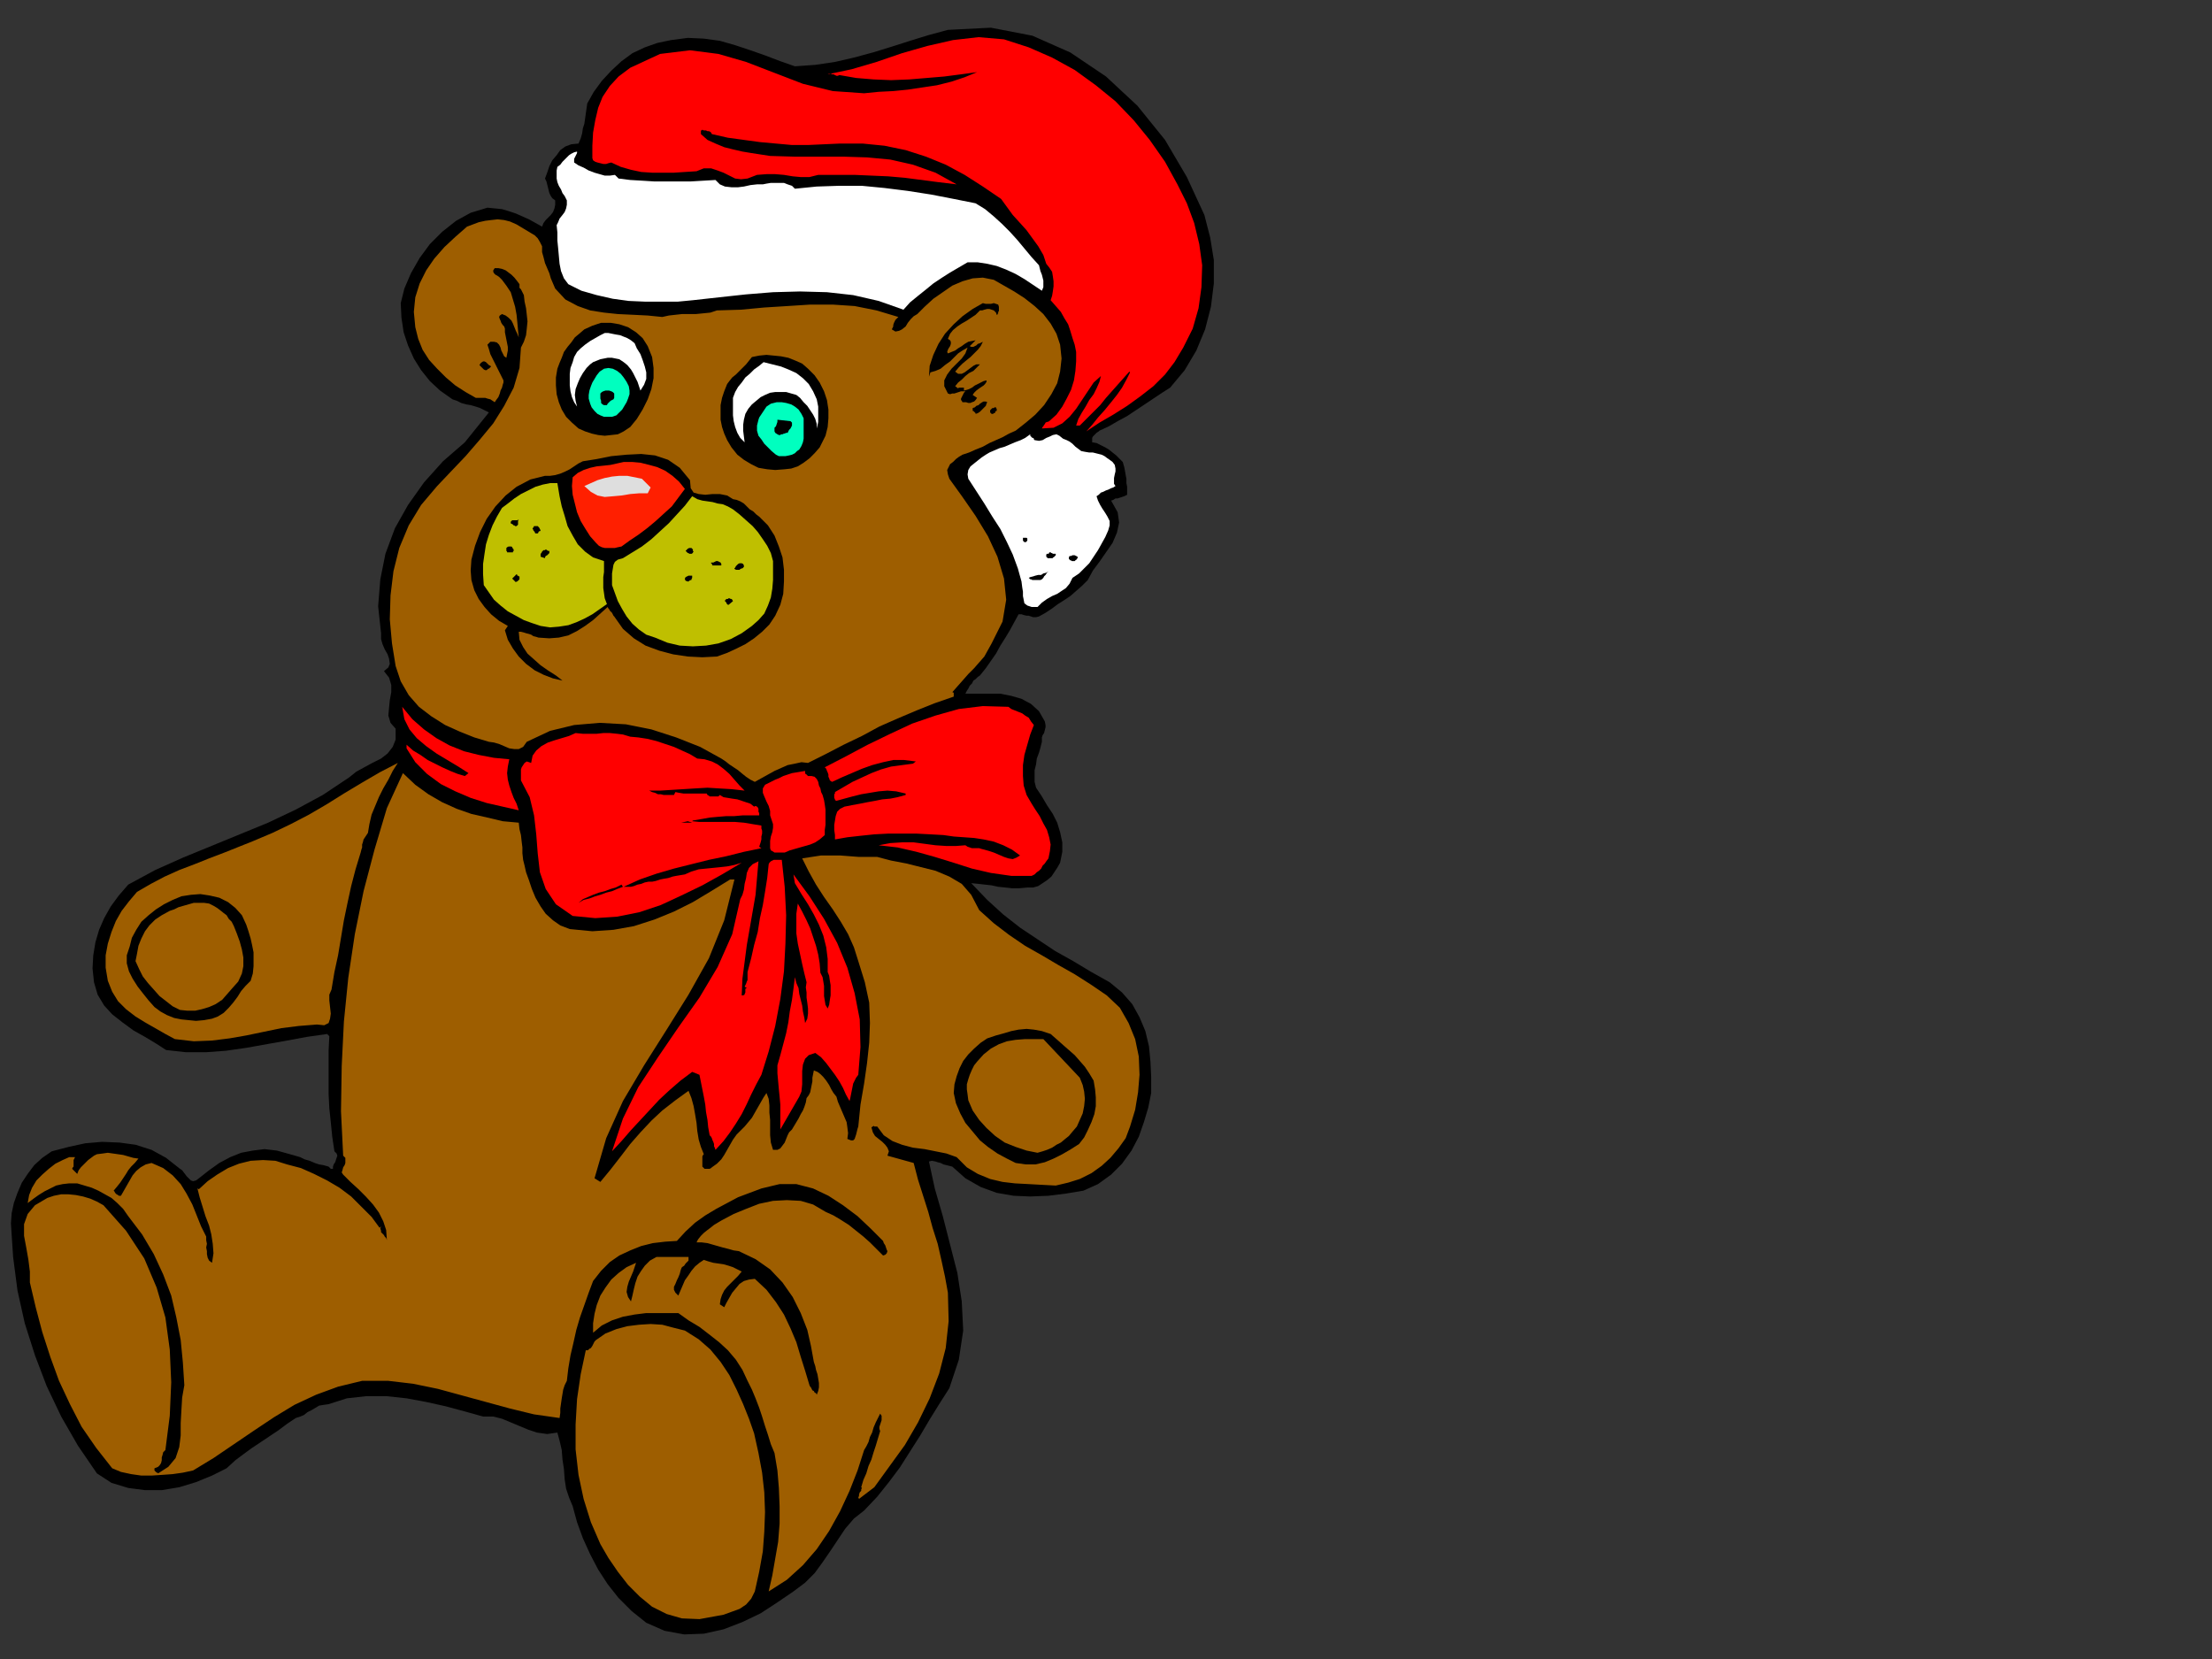
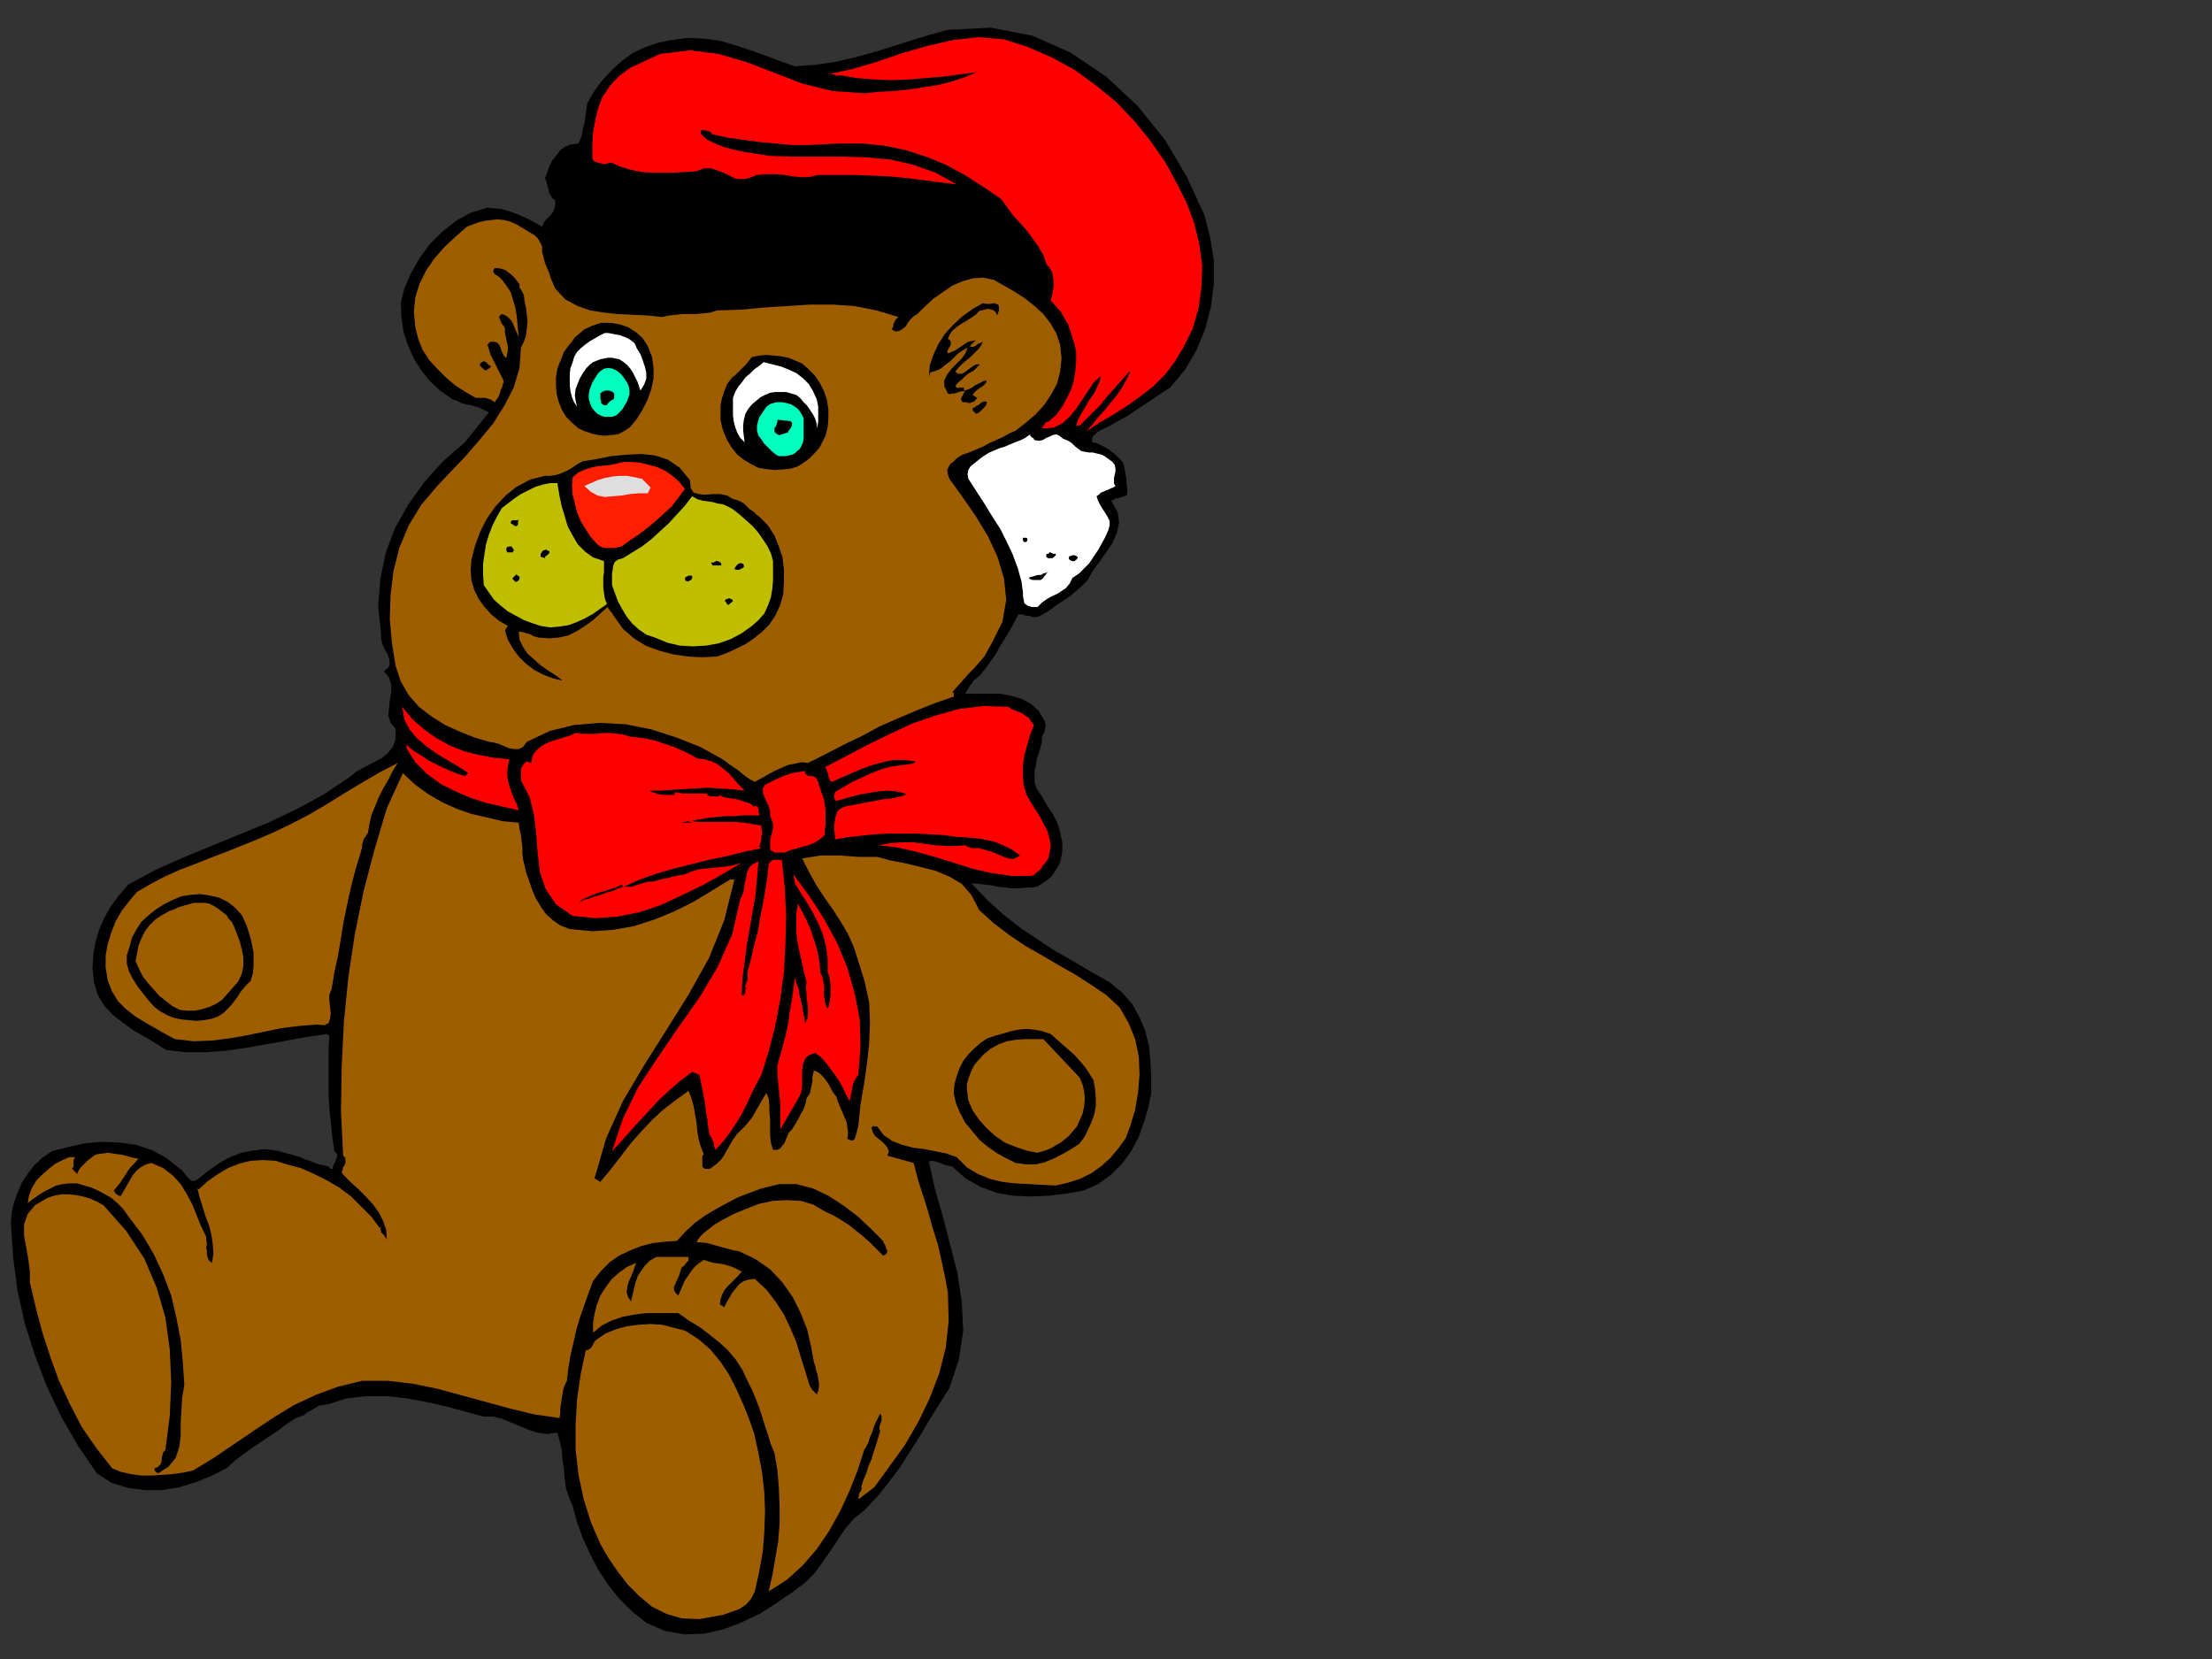
<svg xmlns="http://www.w3.org/2000/svg" xmlns:ns1="http://sodipodi.sourceforge.net/DTD/sodipodi-0.dtd" xmlns:ns2="http://www.inkscape.org/namespaces/inkscape" version="1.0" width="129.808mm" height="97.367mm" id="svg107" ns1:docname="GC001062.WMF">
  <rect width="100%" height="100%" fill="#333333" stroke="none" />
  <ns1:namedview pagecolor="#ffffff" bordercolor="#666666" borderopacity="1" objecttolerance="10" gridtolerance="10" guidetolerance="10" ns2:pageopacity="0" ns2:pageshadow="2" ns2:window-width="640" ns2:window-height="480" id="namedview109" />
  <defs id="defs3">
    <pattern id="WMFhbasepattern" patternUnits="userSpaceOnUse" width="6" height="6" x="0" y="0" />
  </defs>
  <path style="fill:#000000;fill-rule:evenodd;fill-opacity:1;stroke:none;" d="  M 267.125,47.677   L 268.417,52.687   L 269.225,57.697   L 269.225,62.869   L 268.579,68.041   L 267.286,73.051   L 265.347,77.738   L 262.761,82.102   L 259.529,85.981   L 257.752,87.112   L 255.813,88.405   L 253.873,89.698   L 251.934,90.991   L 249.995,92.284   L 247.894,93.415   L 245.955,94.546   L 243.854,95.516   L 243.693,95.678   L 243.208,96.001   L 242.885,96.324   L 242.723,96.486   L 242.4,96.809   L 242.238,97.132   L 242.238,97.617   L 242.238,98.102   L 243.208,98.263   L 244.177,98.748   L 245.147,99.233   L 245.955,99.718   L 246.763,100.365   L 247.571,101.011   L 248.379,101.819   L 249.025,102.466   L 249.349,103.597   L 249.51,104.405   L 249.672,105.375   L 249.833,106.183   L 249.833,107.152   L 249.995,107.961   L 249.995,108.769   L 249.995,109.738   L 249.672,109.9   L 249.349,110.062   L 248.864,110.223   L 248.379,110.385   L 247.894,110.546   L 247.409,110.546   L 246.925,110.87   L 246.44,111.031   L 247.894,113.617   L 248.217,115.88   L 247.733,118.142   L 246.763,120.405   L 245.309,122.506   L 243.854,124.607   L 242.4,126.547   L 241.269,128.648   L 239.976,129.941   L 238.683,131.072   L 237.39,132.203   L 235.936,133.173   L 234.643,133.981   L 233.35,134.951   L 231.896,135.92   L 230.441,136.728   L 229.795,136.89   L 229.149,136.89   L 228.664,136.728   L 228.179,136.567   L 227.694,136.567   L 227.048,136.405   L 226.563,136.244   L 225.917,136.244   L 224.947,138.021   L 223.977,139.799   L 223.008,141.415   L 221.877,143.193   L 220.907,144.971   L 219.776,146.587   L 218.645,148.203   L 217.352,149.819   L 216.867,150.143   L 216.382,150.628   L 215.897,150.951   L 215.574,151.597   L 215.089,152.082   L 214.766,152.729   L 214.443,153.213   L 214.12,153.86   L 216.705,153.86   L 219.291,153.86   L 221.877,153.86   L 224.301,154.345   L 226.563,154.991   L 228.664,156.123   L 230.441,157.739   L 231.734,160.001   L 231.896,160.809   L 231.896,161.294   L 231.734,161.941   L 231.573,162.587   L 231.249,163.072   L 231.088,163.557   L 231.088,164.042   L 231.088,164.527   L 230.765,165.82   L 230.441,166.951   L 229.957,168.244   L 229.795,169.537   L 229.472,170.83   L 229.472,172.123   L 229.472,173.416   L 229.795,174.709   L 231.088,176.648   L 232.219,178.587   L 233.512,180.527   L 234.481,182.466   L 235.128,184.567   L 235.613,186.83   L 235.613,188.931   L 235.128,191.355   L 234.481,192.487   L 233.835,193.456   L 233.189,194.426   L 232.219,195.234   L 231.249,195.88   L 230.28,196.527   L 229.149,196.85   L 227.856,196.85   L 226.078,197.012   L 224.462,197.012   L 223.008,196.85   L 221.392,196.689   L 219.937,196.365   L 218.483,196.204   L 217.029,196.042   L 215.413,195.88   L 218.968,199.598   L 222.523,202.83   L 226.24,205.739   L 230.118,208.325   L 233.997,210.911   L 238.037,213.174   L 242.077,215.598   L 246.117,217.86   L 248.864,220.123   L 251.126,222.709   L 252.742,225.618   L 254.035,228.689   L 254.843,232.083   L 255.166,235.477   L 255.328,238.871   L 255.328,242.426   L 254.681,245.659   L 253.712,248.891   L 252.581,252.123   L 250.965,255.194   L 248.864,258.103   L 246.44,260.528   L 243.531,262.629   L 240.299,264.083   L 236.421,264.73   L 232.542,265.214   L 228.502,265.376   L 224.785,265.214   L 221.069,264.568   L 217.513,263.275   L 214.12,261.336   L 211.211,258.75   L 210.565,258.588   L 209.918,258.426   L 209.272,258.265   L 208.625,257.942   L 207.979,257.78   L 207.494,257.618   L 206.686,257.457   L 206.04,257.618   L 207.333,263.598   L 209.11,269.74   L 210.726,276.043   L 212.342,282.346   L 213.312,288.649   L 213.635,295.114   L 212.665,301.578   L 210.565,307.881   L 208.302,311.437   L 206.201,314.831   L 204.101,318.387   L 201.838,321.942   L 199.576,325.498   L 197.152,328.73   L 194.566,331.962   L 191.657,335.033   L 189.395,336.811   L 187.456,339.074   L 185.84,341.498   L 184.224,343.922   L 182.446,346.508   L 180.669,348.932   L 178.568,351.033   L 175.982,352.973   L 172.427,355.397   L 168.71,357.821   L 164.67,359.761   L 160.469,361.377   L 156.105,362.347   L 151.742,362.508   L 147.379,361.7   L 143.339,359.922   L 140.107,357.336   L 137.198,354.427   L 134.774,351.357   L 132.673,348.124   L 130.896,344.73   L 129.28,341.175   L 127.987,337.619   L 127.017,334.064   L 126.209,332.124   L 125.563,330.185   L 125.24,328.084   L 125.078,325.821   L 124.755,323.72   L 124.593,321.619   L 124.109,319.518   L 123.624,317.74   L 121.361,318.063   L 119.099,317.74   L 117.16,317.094   L 115.221,316.286   L 113.281,315.477   L 111.342,314.669   L 109.403,314.185   L 107.141,314.185   L 103.101,313.053   L 98.899,311.922   L 94.536,310.952   L 90.173,310.144   L 85.648,309.659   L 81.285,309.659   L 76.922,310.144   L 72.882,311.437   L 71.75,311.599   L 70.781,311.76   L 69.973,312.245   L 69.165,312.73   L 68.195,313.215   L 67.387,313.861   L 66.579,314.185   L 65.61,314.508   L 63.67,315.801   L 61.731,317.255   L 59.792,318.548   L 57.853,319.841   L 55.914,321.134   L 54.136,322.427   L 52.197,323.882   L 50.258,325.659   L 47.026,327.276   L 43.47,328.73   L 39.754,329.861   L 35.875,330.508   L 32.158,330.508   L 28.442,330.023   L 24.725,328.892   L 21.493,326.791   L 17.291,320.649   L 13.574,314.185   L 10.342,307.397   L 7.757,300.609   L 5.494,293.498   L 3.878,286.225   L 2.909,278.79   L 2.424,271.356   L 2.586,269.093   L 3.07,266.831   L 3.878,264.568   L 4.848,262.305   L 6.141,260.366   L 7.595,258.426   L 9.373,256.81   L 11.474,255.356   L 15.19,254.386   L 18.907,253.578   L 22.624,253.255   L 26.502,253.416   L 30.058,253.901   L 33.613,255.033   L 36.845,256.81   L 39.915,259.235   L 40.4,259.558   L 40.885,260.204   L 41.37,260.851   L 41.854,261.336   L 42.339,261.82   L 42.824,261.982   L 43.47,261.82   L 44.117,261.336   L 46.379,259.558   L 48.642,257.942   L 51.066,256.649   L 53.49,255.679   L 56.075,255.194   L 58.661,254.871   L 61.408,255.194   L 64.317,256.002   L 65.448,256.325   L 66.579,256.649   L 67.549,257.134   L 68.68,257.457   L 69.811,257.942   L 70.781,258.265   L 71.75,258.426   L 72.882,258.75   L 72.882,258.75   L 73.043,258.911   L 73.043,258.911   L 73.205,259.073   L 73.366,259.235   L 73.528,259.235   L 73.69,259.235   L 73.851,259.235   L 73.851,258.75   L 74.013,258.265   L 74.336,257.78   L 74.498,257.295   L 74.659,256.81   L 74.821,256.325   L 74.659,255.841   L 74.174,255.356   L 73.69,252.123   L 73.366,248.891   L 73.043,245.82   L 72.882,242.588   L 72.882,239.517   L 72.882,236.285   L 72.882,233.053   L 73.043,229.82   L 72.558,229.335   L 68.034,229.982   L 63.67,230.79   L 59.146,231.598   L 54.621,232.406   L 50.096,233.053   L 45.733,233.376   L 41.208,233.376   L 36.845,232.891   L 34.582,231.436   L 32.158,229.982   L 29.573,228.527   L 27.149,226.749   L 24.886,224.972   L 23.109,223.032   L 21.654,220.608   L 20.846,217.86   L 20.523,214.79   L 20.685,211.881   L 21.17,208.972   L 21.978,206.224   L 23.109,203.638   L 24.563,201.052   L 26.341,198.628   L 28.442,196.204   L 34.421,192.971   L 40.562,190.224   L 46.864,187.638   L 53.166,185.052   L 59.469,182.466   L 65.61,179.557   L 71.589,176.325   L 77.406,172.446   L 79.022,171.153   L 80.8,170.183   L 82.578,169.214   L 84.517,168.244   L 85.971,167.113   L 87.102,165.658   L 87.749,164.042   L 87.749,161.618   L 86.618,160.325   L 86.133,158.708   L 86.294,156.931   L 86.456,155.314   L 86.779,153.537   L 86.779,151.921   L 86.294,150.304   L 85.163,148.85   L 86.133,148.042   L 86.456,147.234   L 86.294,146.102   L 85.971,145.133   L 85.325,144.001   L 84.84,142.87   L 84.517,141.739   L 84.517,140.446   L 83.87,134.466   L 84.355,128.486   L 85.486,122.829   L 87.587,117.173   L 90.496,112.001   L 94.051,106.991   L 98.253,102.304   L 103.101,98.102   L 108.433,91.476   L 107.464,90.991   L 106.494,90.506   L 105.525,90.183   L 104.393,89.859   L 103.424,89.698   L 102.293,89.375   L 101.323,88.89   L 100.353,88.566   L 97.606,86.627   L 95.344,84.526   L 93.405,82.102   L 91.789,79.516   L 90.496,76.607   L 89.526,73.698   L 89.041,70.465   L 88.88,67.233   L 89.688,64.001   L 91.142,60.607   L 93.081,57.213   L 95.344,54.142   L 98.091,51.394   L 101.161,48.97   L 104.393,47.192   L 108.11,46.061   L 109.726,46.223   L 111.342,46.384   L 112.958,46.869   L 114.413,47.354   L 115.867,48   L 117.321,48.647   L 118.776,49.455   L 120.23,50.263   L 120.553,49.455   L 121.038,48.809   L 121.523,48.324   L 122.169,47.677   L 122.654,47.031   L 122.977,46.223   L 123.139,45.415   L 123.139,44.445   L 122.493,43.96   L 122.169,43.475   L 121.846,42.829   L 121.685,42.182   L 121.523,41.536   L 121.361,40.889   L 121.2,40.243   L 120.877,39.596   L 121.361,38.303   L 121.846,36.849   L 122.493,35.556   L 123.462,34.425   L 124.27,33.293   L 125.401,32.485   L 126.694,32   L 128.31,31.839   L 128.795,30.707   L 129.118,29.576   L 129.28,28.445   L 129.603,27.475   L 129.765,26.344   L 129.926,25.212   L 130.088,24.081   L 130.249,22.95   L 131.704,20.364   L 133.481,17.94   L 135.582,15.677   L 137.845,13.576   L 140.269,11.798   L 143.016,10.505   L 145.763,9.535   L 148.833,8.889   L 152.55,8.404   L 156.105,8.566   L 159.661,9.051   L 163.054,10.02   L 166.448,11.152   L 169.68,12.283   L 173.073,13.576   L 176.305,14.707   L 180.83,14.384   L 185.193,13.737   L 189.395,12.768   L 193.597,11.636   L 197.798,10.344   L 201.838,9.051   L 206.04,7.758   L 210.241,6.626   L 219.776,6.141   L 228.987,7.919   L 237.39,11.636   L 245.309,16.97   L 252.257,23.435   L 258.398,31.031   L 263.246,39.273   L 267.125,47.677  z " id="path5" />
  <path style="fill:#ff0000;fill-rule:evenodd;fill-opacity:1;stroke:none;" d="  M 261.145,40.889   L 263.246,45.091   L 264.862,49.455   L 265.993,54.142   L 266.64,58.829   L 266.478,63.677   L 265.832,68.364   L 264.539,72.89   L 262.438,77.092   L 260.499,80.324   L 258.398,83.071   L 255.813,85.657   L 252.904,87.92   L 249.995,90.021   L 246.925,91.96   L 243.854,93.738   L 240.945,95.678   L 242.238,94.223   L 243.531,92.607   L 244.985,90.991   L 246.44,89.213   L 247.733,87.597   L 248.864,85.981   L 249.833,84.203   L 250.641,82.587   L 250.48,82.425   L 249.187,83.88   L 247.894,85.334   L 246.601,86.789   L 245.309,88.243   L 244.016,89.859   L 242.561,91.314   L 241.107,92.768   L 239.491,94.385   L 238.683,94.385   L 239.168,92.93   L 239.976,91.476   L 240.784,90.183   L 241.592,88.728   L 242.561,87.435   L 243.208,86.142   L 243.854,84.688   L 244.177,83.395   L 242.561,84.849   L 241.269,86.789   L 239.976,88.728   L 238.683,90.667   L 237.229,92.445   L 235.613,93.9   L 233.673,94.87   L 231.088,95.031   L 231.249,94.708   L 231.411,94.546   L 231.573,94.223   L 231.734,94.061   L 231.896,93.738   L 232.219,93.577   L 232.381,93.577   L 232.704,93.415   L 234.32,91.96   L 235.613,90.183   L 236.582,88.405   L 237.552,86.465   L 238.198,84.364   L 238.521,82.263   L 238.683,80.162   L 238.683,78.061   L 238.36,76.445   L 237.875,74.991   L 237.39,73.374   L 236.905,71.92   L 236.097,70.627   L 235.289,69.172   L 234.158,67.879   L 233.027,66.586   L 233.35,65.617   L 233.512,64.647   L 233.673,63.516   L 233.673,62.384   L 233.512,61.253   L 233.35,60.283   L 232.704,59.314   L 232.057,58.506   L 231.411,56.566   L 230.28,54.627   L 228.987,52.849   L 227.694,51.071   L 226.24,49.455   L 224.624,47.677   L 223.331,45.899   L 222.038,44.122   L 217.998,41.374   L 213.958,38.788   L 209.757,36.526   L 205.393,34.748   L 200.869,33.293   L 196.182,32.324   L 191.334,31.839   L 186.325,31.839   L 182.769,32   L 179.214,32.162   L 175.659,32.162   L 172.104,31.839   L 168.549,31.515   L 164.993,31.031   L 161.438,30.546   L 157.883,29.738   L 157.721,29.414   L 157.56,29.253   L 157.237,29.091   L 156.913,29.091   L 156.59,28.93   L 156.429,28.93   L 156.105,28.93   L 155.782,28.768   L 155.621,28.93   L 155.459,28.93   L 155.459,29.091   L 155.459,29.253   L 155.459,29.414   L 155.459,29.576   L 155.459,29.576   L 155.459,29.738   L 156.913,31.031   L 158.691,31.839   L 160.63,32.647   L 162.569,33.132   L 164.67,33.616   L 166.609,33.94   L 168.71,34.263   L 170.811,34.586   L 176.305,34.748   L 181.638,34.748   L 187.133,34.748   L 192.304,34.909   L 197.475,35.394   L 202.485,36.526   L 207.494,38.303   L 212.181,40.889   L 208.141,40.404   L 204.424,39.92   L 200.707,39.435   L 196.99,39.111   L 193.273,38.95   L 189.557,38.788   L 185.678,38.788   L 181.477,38.788   L 179.537,39.273   L 177.598,39.273   L 175.821,39.111   L 173.881,38.788   L 171.942,38.627   L 170.003,38.627   L 167.902,38.788   L 165.801,39.596   L 164.347,39.758   L 163.054,39.596   L 161.761,38.95   L 160.469,38.303   L 159.176,37.819   L 157.721,37.334   L 156.105,37.334   L 154.489,37.98   L 151.904,38.142   L 149.48,38.303   L 147.056,38.303   L 144.632,38.303   L 142.208,38.142   L 139.945,37.657   L 137.683,37.01   L 135.582,36.041   L 134.936,36.202   L 134.451,36.364   L 133.805,36.364   L 133.158,36.202   L 132.512,36.041   L 132.027,35.879   L 131.542,35.556   L 131.381,35.071   L 131.381,32.324   L 131.542,29.414   L 132.027,26.667   L 132.673,23.919   L 133.643,21.495   L 135.259,19.071   L 137.198,16.97   L 139.784,15.03   L 146.409,11.96   L 153.035,11.152   L 159.337,11.96   L 165.478,13.737   L 171.781,16.162   L 178.083,18.586   L 184.709,20.202   L 191.657,20.687   L 194.889,20.364   L 198.121,20.202   L 201.353,19.879   L 204.585,19.394   L 207.817,18.909   L 211.049,18.101   L 213.958,17.131   L 216.705,16   L 213.15,16.485   L 209.433,16.97   L 205.555,17.293   L 201.677,17.616   L 197.637,17.778   L 193.758,17.616   L 189.88,17.293   L 186.163,16.647   L 185.84,16.808   L 185.517,16.808   L 185.193,16.647   L 184.87,16.485   L 184.547,16.485   L 184.224,16.323   L 183.901,16.323   L 183.577,16.485   L 188.91,15.354   L 194.405,13.737   L 200.061,11.798   L 205.717,10.182   L 211.373,8.889   L 217.029,8.242   L 222.685,8.727   L 228.179,10.505   L 233.35,12.768   L 238.36,15.515   L 243.046,18.909   L 247.409,22.465   L 251.449,26.667   L 255.005,31.031   L 258.398,35.879   L 261.145,40.889  z " id="path7" />
-   <path style="fill:#ffffff;fill-rule:evenodd;fill-opacity:1;stroke:none;" d="  M 127.987,33.616   L 127.987,33.94   L 127.825,34.263   L 127.664,34.586   L 127.502,34.909   L 127.341,35.233   L 127.341,35.556   L 127.341,35.717   L 127.341,36.041   L 128.31,36.687   L 129.441,37.172   L 130.573,37.819   L 131.865,38.303   L 132.997,38.627   L 134.128,38.95   L 135.259,38.95   L 136.39,38.788   L 137.198,39.596   L 139.784,39.92   L 142.531,40.081   L 145.117,40.243   L 147.864,40.243   L 150.449,40.243   L 153.197,40.243   L 155.944,40.081   L 158.691,39.92   L 159.661,40.889   L 160.792,41.374   L 162.246,41.536   L 163.701,41.536   L 164.993,41.374   L 166.448,41.051   L 167.902,40.889   L 169.195,40.889   L 170.003,40.728   L 170.973,40.566   L 171.942,40.566   L 172.912,40.566   L 173.881,40.566   L 174.689,40.889   L 175.659,41.212   L 176.305,41.859   L 181.153,41.374   L 186.001,41.212   L 191.173,41.212   L 196.182,41.697   L 201.353,42.344   L 206.525,43.152   L 211.534,44.122   L 216.382,45.091   L 218.483,46.384   L 220.422,48   L 222.2,49.617   L 223.977,51.394   L 225.593,53.172   L 227.209,55.112   L 228.825,57.051   L 230.441,58.829   L 230.603,59.475   L 230.765,60.122   L 231.088,60.93   L 231.249,61.576   L 231.411,62.223   L 231.411,63.031   L 231.411,63.677   L 231.088,64.485   L 229.149,63.192   L 227.209,61.9   L 225.27,60.768   L 223.169,59.798   L 221.069,58.99   L 218.968,58.506   L 216.867,58.182   L 214.605,58.182   L 212.665,59.314   L 210.726,60.445   L 208.949,61.576   L 207.009,62.869   L 205.232,64.324   L 203.616,65.617   L 201.838,67.071   L 200.384,68.687   L 194.889,66.748   L 189.233,65.455   L 183.416,64.809   L 177.437,64.647   L 171.457,64.809   L 165.478,65.293   L 159.499,65.94   L 153.681,66.586   L 150.288,66.91   L 146.733,66.91   L 143.177,66.91   L 139.461,66.748   L 135.905,66.263   L 132.35,65.455   L 128.957,64.485   L 126.048,63.031   L 125.078,61.738   L 124.432,60.122   L 124.109,58.506   L 123.947,56.728   L 123.785,54.95   L 123.624,53.334   L 123.624,51.556   L 123.462,49.94   L 123.785,49.293   L 124.109,48.485   L 124.755,47.677   L 125.24,47.031   L 125.563,46.223   L 125.725,45.415   L 125.725,44.445   L 125.24,43.475   L 124.755,42.829   L 124.432,42.021   L 123.947,41.212   L 123.624,40.404   L 123.462,39.596   L 123.462,38.788   L 123.462,37.819   L 123.624,37.01   L 124.27,36.526   L 124.755,35.879   L 125.24,35.394   L 125.725,34.909   L 126.209,34.425   L 126.694,34.101   L 127.341,33.778   L 127.987,33.616  z " id="path9" />
  <path style="fill:#9e5e00;fill-rule:evenodd;fill-opacity:1;stroke:none;" d="  M 120.23,54.627   L 120.23,55.92   L 120.553,57.051   L 120.877,58.344   L 121.361,59.475   L 121.846,60.607   L 122.169,61.738   L 122.654,62.869   L 123.139,64.001   L 125.401,66.425   L 128.149,67.879   L 130.896,68.849   L 133.966,69.334   L 137.037,69.657   L 140.43,69.819   L 143.662,69.98   L 146.894,70.304   L 148.349,69.98   L 149.803,69.819   L 151.257,69.657   L 152.873,69.657   L 154.328,69.657   L 155.944,69.496   L 157.56,69.334   L 159.014,68.849   L 164.347,68.687   L 169.518,68.203   L 174.689,67.879   L 179.699,67.556   L 184.709,67.556   L 189.557,67.879   L 194.405,68.849   L 199.253,70.304   L 198.929,70.627   L 198.606,70.95   L 198.445,71.273   L 198.283,71.597   L 198.121,72.081   L 198.121,72.405   L 197.96,72.728   L 197.798,73.051   L 198.606,73.536   L 199.414,73.374   L 200.061,73.051   L 200.869,72.405   L 201.353,71.597   L 202,70.788   L 202.646,70.142   L 203.454,69.657   L 205.07,68.041   L 207.009,66.263   L 209.11,64.809   L 211.211,63.354   L 213.473,62.384   L 215.736,61.738   L 217.998,61.576   L 220.422,62.061   L 222.685,63.354   L 224.947,64.647   L 227.209,66.102   L 229.472,67.879   L 231.411,69.657   L 233.027,71.758   L 234.32,74.021   L 235.128,76.445   L 235.451,79.516   L 235.128,82.425   L 234.481,85.011   L 233.189,87.435   L 231.573,89.859   L 229.633,91.96   L 227.533,93.738   L 225.27,95.516   L 223.816,96.162   L 222.361,96.971   L 220.907,97.617   L 219.453,98.263   L 217.998,99.072   L 216.382,99.718   L 214.928,100.365   L 213.473,100.849   L 212.665,101.334   L 212.019,101.819   L 211.373,102.466   L 210.726,102.95   L 210.403,103.597   L 210.08,104.243   L 210.241,105.213   L 210.565,106.183   L 213.473,110.223   L 216.382,114.425   L 219.129,118.951   L 221.23,123.476   L 222.685,128.324   L 223.169,133.011   L 222.361,137.86   L 219.937,142.708   L 219.129,144.163   L 218.321,145.617   L 217.19,146.91   L 216.059,148.203   L 214.766,149.496   L 213.635,150.789   L 212.342,152.244   L 211.211,153.537   L 211.373,153.537   L 211.534,153.698   L 211.534,153.86   L 211.534,154.022   L 211.534,154.022   L 211.534,154.183   L 211.534,154.345   L 211.534,154.506   L 207.333,155.961   L 203.293,157.577   L 199.091,159.355   L 195.051,161.133   L 191.173,163.234   L 187.133,165.173   L 183.093,167.274   L 179.214,169.214   L 177.76,169.052   L 176.305,169.375   L 174.689,169.698   L 173.235,170.345   L 171.781,170.991   L 170.326,171.799   L 168.872,172.608   L 167.417,173.416   L 166.448,172.931   L 165.478,172.284   L 164.67,171.638   L 163.701,170.83   L 162.731,170.183   L 161.761,169.537   L 160.953,168.89   L 159.984,168.244   L 155.297,165.658   L 149.965,163.557   L 144.47,161.779   L 138.814,160.648   L 132.997,160.325   L 127.341,160.809   L 122.008,162.102   L 116.837,164.527   L 116.029,165.658   L 115.059,166.143   L 114.089,166.143   L 112.958,165.981   L 111.827,165.496   L 110.696,165.012   L 109.565,164.688   L 108.433,164.527   L 105.201,163.557   L 101.969,162.264   L 98.737,160.809   L 95.667,158.87   L 92.92,156.769   L 90.657,154.183   L 88.88,151.112   L 87.749,147.718   L 86.941,142.708   L 86.456,137.375   L 86.618,132.042   L 87.264,126.708   L 88.557,121.536   L 90.657,116.526   L 93.405,112.001   L 96.96,107.799   L 100.03,104.567   L 103.262,101.173   L 106.333,97.617   L 109.403,93.9   L 111.827,90.021   L 113.928,85.981   L 115.221,81.617   L 115.544,77.092   L 116.19,75.799   L 116.675,74.344   L 116.837,72.89   L 116.998,71.273   L 116.837,69.819   L 116.675,68.364   L 116.352,66.91   L 116.19,65.455   L 116.029,65.132   L 115.867,64.809   L 115.705,64.485   L 115.544,64.162   L 115.221,63.839   L 115.221,63.677   L 115.221,63.354   L 115.221,63.031   L 114.736,62.384   L 114.089,61.576   L 113.443,60.93   L 112.797,60.445   L 112.15,59.96   L 111.342,59.637   L 110.534,59.475   L 109.726,59.475   L 109.403,59.96   L 109.403,60.283   L 109.565,60.607   L 109.888,60.93   L 110.211,61.091   L 110.696,61.415   L 111.019,61.738   L 111.342,62.061   L 112.312,63.354   L 113.281,64.809   L 113.766,66.425   L 114.251,68.041   L 114.574,69.819   L 114.736,71.435   L 114.897,73.213   L 115.059,74.829   L 114.736,74.021   L 114.413,73.374   L 114.089,72.566   L 113.766,71.758   L 113.443,71.112   L 112.797,70.465   L 112.15,69.98   L 111.342,69.657   L 110.857,69.98   L 110.696,70.304   L 110.857,70.788   L 111.019,71.112   L 111.181,71.597   L 111.504,72.081   L 111.827,72.405   L 111.989,72.89   L 111.989,73.698   L 112.15,74.506   L 112.312,75.314   L 112.473,76.122   L 112.635,76.93   L 112.635,77.738   L 112.473,78.546   L 112.312,79.354   L 111.827,79.031   L 111.504,78.385   L 111.181,77.738   L 111.019,77.092   L 110.696,76.445   L 110.211,75.96   L 109.565,75.799   L 108.757,75.799   L 108.11,76.445   L 108.433,77.415   L 108.757,78.546   L 109.241,79.516   L 109.726,80.486   L 110.211,81.455   L 110.696,82.425   L 111.181,83.395   L 111.665,84.364   L 111.665,84.849   L 111.504,85.334   L 111.342,85.981   L 111.019,86.627   L 110.857,87.273   L 110.534,88.082   L 110.049,88.728   L 109.726,89.213   L 109.241,88.89   L 108.757,88.566   L 108.11,88.405   L 107.625,88.243   L 106.979,88.243   L 106.494,88.243   L 106.009,88.243   L 105.525,88.243   L 103.262,86.95   L 101,85.496   L 98.899,83.718   L 96.96,81.778   L 95.182,79.839   L 93.728,77.576   L 92.758,75.152   L 92.112,72.566   L 91.789,69.172   L 92.112,65.94   L 93.081,62.869   L 94.536,59.96   L 96.313,57.374   L 98.576,54.788   L 101,52.526   L 103.585,50.263   L 104.878,49.778   L 106.171,49.293   L 107.625,48.97   L 108.918,48.809   L 110.373,48.647   L 111.827,48.809   L 113.12,49.132   L 114.574,49.778   L 115.382,50.263   L 116.19,50.748   L 116.998,51.233   L 117.806,51.718   L 118.614,52.202   L 119.261,52.849   L 119.745,53.657   L 120.23,54.627  z " id="path11" />
  <path style="fill:#000000;fill-rule:evenodd;fill-opacity:1;stroke:none;" d="  M 221.553,68.687   L 221.553,68.849   L 221.553,69.011   L 221.392,69.172   L 221.392,69.334   L 221.392,69.496   L 221.23,69.657   L 221.23,69.819   L 221.069,69.819   L 220.907,69.334   L 220.422,68.849   L 219.937,68.687   L 219.453,68.526   L 218.968,68.526   L 218.321,68.687   L 217.837,68.849   L 217.352,68.849   L 216.382,69.819   L 215.413,70.465   L 214.443,71.112   L 213.312,71.758   L 212.342,72.405   L 211.373,73.213   L 210.726,74.021   L 210.241,75.152   L 210.726,75.475   L 210.888,75.799   L 210.888,76.283   L 210.726,76.768   L 210.403,77.253   L 210.241,77.576   L 210.08,78.061   L 210.241,78.385   L 211.049,78.061   L 211.857,77.738   L 212.504,77.253   L 213.312,76.768   L 213.958,76.283   L 214.766,75.799   L 215.574,75.637   L 216.382,75.475   L 215.089,76.768   L 215.413,76.93   L 215.897,76.93   L 216.221,76.768   L 216.544,76.607   L 216.867,76.283   L 217.352,76.122   L 217.675,75.96   L 217.998,75.799   L 217.513,76.768   L 216.867,77.576   L 216.059,78.385   L 215.251,79.193   L 214.443,79.839   L 213.473,80.647   L 212.665,81.455   L 211.857,82.425   L 212.504,82.91   L 213.312,82.91   L 213.958,82.587   L 214.605,82.102   L 215.251,81.617   L 215.897,81.132   L 216.544,80.809   L 217.352,80.809   L 217.029,81.132   L 216.544,81.617   L 215.897,82.263   L 214.928,82.748   L 214.12,83.395   L 213.312,84.203   L 212.504,84.849   L 211.857,85.657   L 212.504,86.142   L 212.665,85.981   L 212.827,85.981   L 212.989,85.981   L 213.15,85.981   L 213.312,85.981   L 213.473,85.981   L 213.635,85.981   L 213.797,85.981   L 213.797,86.627   L 214.443,86.465   L 214.928,86.304   L 215.574,85.981   L 216.221,85.496   L 216.867,85.172   L 217.513,84.849   L 218.16,84.526   L 218.806,84.364   L 218.806,84.688   L 218.483,85.172   L 218.16,85.496   L 217.675,85.819   L 217.19,86.142   L 216.544,86.627   L 216.059,87.112   L 215.736,87.597   L 216.705,88.243   L 216.382,88.728   L 216.059,89.051   L 215.574,89.213   L 215.251,89.375   L 214.766,89.375   L 214.281,89.213   L 213.797,89.213   L 213.473,89.213   L 213.312,88.89   L 213.15,88.728   L 213.15,88.405   L 213.312,88.082   L 213.473,87.758   L 213.635,87.435   L 213.797,87.112   L 214.12,86.789   L 213.635,86.789   L 213.15,86.789   L 212.665,86.95   L 212.181,87.112   L 211.696,87.273   L 211.211,87.273   L 210.726,87.435   L 210.241,87.273   L 209.433,85.657   L 209.433,84.364   L 210.08,83.071   L 211.049,81.778   L 212.181,80.647   L 213.312,79.516   L 214.12,78.385   L 214.605,77.092   L 213.473,77.738   L 212.504,78.385   L 211.534,79.354   L 210.726,80.162   L 209.595,80.97   L 208.625,81.778   L 207.494,82.263   L 206.363,82.587   L 206.04,83.556   L 206.201,81.132   L 207.009,78.708   L 208.141,76.283   L 209.595,74.021   L 211.534,71.92   L 213.473,70.142   L 215.736,68.526   L 217.998,67.233   L 218.645,67.395   L 219.129,67.395   L 219.776,67.395   L 220.422,67.233   L 220.907,67.395   L 221.392,67.556   L 221.553,68.041   L 221.553,68.687  z " id="path13" />
  <path style="fill:#000000;fill-rule:evenodd;fill-opacity:1;stroke:none;" d="  M 143.662,76.768   L 144.632,79.193   L 144.955,81.617   L 144.955,83.88   L 144.47,86.304   L 143.662,88.566   L 142.531,90.829   L 141.238,92.93   L 139.784,94.708   L 138.329,95.678   L 137.037,96.324   L 135.582,96.486   L 134.128,96.647   L 132.673,96.486   L 131.219,96.162   L 129.765,95.678   L 128.31,95.031   L 126.856,93.738   L 125.563,92.445   L 124.593,90.829   L 123.947,89.213   L 123.462,87.435   L 123.301,85.496   L 123.301,83.718   L 123.624,81.778   L 124.109,80.486   L 124.593,79.354   L 125.078,78.061   L 125.886,76.93   L 126.694,75.96   L 127.502,74.829   L 128.472,74.021   L 129.603,73.051   L 131.381,72.243   L 133.32,71.597   L 135.421,71.597   L 137.36,71.92   L 139.299,72.566   L 141.077,73.698   L 142.531,74.991   L 143.662,76.768  z " id="path15" />
  <path style="fill:#ffffff;fill-rule:evenodd;fill-opacity:1;stroke:none;" d="  M 140.753,76.122   L 141.238,77.253   L 142.046,78.546   L 142.531,79.839   L 143.016,81.294   L 143.339,82.587   L 143.339,84.041   L 142.854,85.334   L 142.046,86.627   L 141.723,85.657   L 141.4,84.688   L 140.915,83.718   L 140.43,82.748   L 139.945,81.94   L 139.137,80.97   L 138.329,80.324   L 137.36,79.677   L 136.552,79.516   L 135.744,79.354   L 134.774,79.354   L 133.966,79.516   L 133.158,79.677   L 132.35,80.001   L 131.542,80.324   L 130.896,80.809   L 130.088,81.617   L 129.28,82.748   L 128.633,83.88   L 128.149,85.011   L 127.664,86.304   L 127.502,87.597   L 127.664,88.89   L 127.987,90.183   L 127.341,89.213   L 126.856,88.082   L 126.533,86.789   L 126.371,85.496   L 126.371,84.203   L 126.371,82.91   L 126.533,81.617   L 127.017,80.324   L 127.341,79.193   L 127.987,78.061   L 128.795,77.253   L 129.765,76.445   L 130.896,75.637   L 132.027,74.991   L 133.158,74.344   L 134.128,73.859   L 134.936,73.859   L 135.744,74.021   L 136.552,74.182   L 137.521,74.344   L 138.329,74.667   L 139.137,74.991   L 139.945,75.475   L 140.753,76.122  z " id="path17" />
  <path style="fill:#000000;fill-rule:evenodd;fill-opacity:1;stroke:none;" d="  M 179.214,81.778   L 180.669,83.233   L 181.8,84.849   L 182.769,86.789   L 183.416,88.728   L 183.739,90.829   L 183.739,92.768   L 183.577,94.708   L 183.093,96.647   L 182.446,97.94   L 181.8,99.233   L 180.669,100.526   L 179.537,101.657   L 178.245,102.627   L 176.952,103.435   L 175.497,103.92   L 174.043,104.082   L 171.942,104.243   L 170.165,104.082   L 168.225,103.758   L 166.609,102.95   L 164.993,101.981   L 163.539,100.849   L 162.246,99.233   L 161.277,97.617   L 160.63,96.162   L 160.145,94.708   L 159.822,93.092   L 159.822,91.476   L 159.822,89.859   L 160.145,88.243   L 160.63,86.789   L 161.277,85.172   L 161.761,84.526   L 162.408,83.718   L 163.216,83.071   L 164.024,82.263   L 164.67,81.617   L 165.478,80.809   L 166.125,80.001   L 166.771,79.193   L 168.387,78.869   L 170.003,78.708   L 171.619,78.869   L 173.235,79.031   L 174.851,79.354   L 176.467,80.001   L 177.921,80.647   L 179.214,81.778  z " id="path19" />
  <path style="fill:#000000;fill-rule:evenodd;fill-opacity:1;stroke:none;" d="  M 108.918,81.294   L 108.757,81.455   L 108.595,81.617   L 108.433,81.778   L 108.272,81.778   L 108.11,81.94   L 107.949,82.102   L 107.625,82.102   L 107.302,81.94   L 106.333,80.97   L 106.656,80.486   L 107.141,80.162   L 107.464,80.162   L 107.787,80.324   L 108.11,80.647   L 108.433,80.97   L 108.757,81.132   L 108.918,81.294  z " id="path21" />
  <path style="fill:#ffffff;fill-rule:evenodd;fill-opacity:1;stroke:none;" d="  M 181.153,88.566   L 181.315,89.375   L 181.477,90.183   L 181.477,90.991   L 181.477,91.799   L 181.477,92.768   L 181.477,93.577   L 181.315,94.385   L 181.153,95.031   L 181.153,94.061   L 180.83,92.93   L 180.345,91.96   L 179.699,90.991   L 179.053,90.021   L 178.245,89.213   L 177.437,88.243   L 176.629,87.597   L 175.497,87.273   L 174.366,86.95   L 173.235,86.95   L 171.942,86.95   L 170.811,87.112   L 169.68,87.597   L 168.71,88.082   L 167.741,88.89   L 166.771,89.698   L 165.963,90.667   L 165.317,91.799   L 164.993,93.092   L 164.832,94.223   L 164.832,95.516   L 164.993,96.809   L 165.155,98.102   L 164.185,97.132   L 163.539,96.001   L 163.054,94.708   L 162.731,93.415   L 162.569,92.122   L 162.569,90.829   L 162.569,89.536   L 162.569,88.243   L 163.054,86.95   L 163.701,85.819   L 164.509,84.849   L 165.317,83.718   L 166.286,82.91   L 167.256,81.94   L 168.387,81.132   L 169.357,80.324   L 171.296,80.809   L 173.235,81.294   L 174.851,81.94   L 176.629,82.748   L 178.083,83.88   L 179.376,85.172   L 180.345,86.789   L 181.153,88.566  z " id="path23" />
  <path style="fill:#00ffbf;fill-rule:evenodd;fill-opacity:1;stroke:none;" d="  M 139.461,85.657   L 139.622,86.627   L 139.622,87.435   L 139.299,88.405   L 138.976,89.213   L 138.491,90.021   L 138.006,90.829   L 137.36,91.476   L 136.713,92.122   L 135.744,92.445   L 134.936,92.445   L 133.966,92.445   L 133.158,92.122   L 132.512,91.799   L 131.865,91.152   L 131.219,90.344   L 130.896,89.536   L 130.573,88.405   L 130.573,87.597   L 130.734,86.627   L 131.057,85.657   L 131.381,84.849   L 131.865,84.041   L 132.35,83.233   L 132.997,82.425   L 133.966,81.778   L 134.936,81.617   L 135.905,81.778   L 136.875,82.263   L 137.683,82.91   L 138.329,83.718   L 138.976,84.688   L 139.461,85.657  z " id="path25" />
  <path style="fill:#000000;fill-rule:evenodd;fill-opacity:1;stroke:none;" d="  M 136.229,87.273   L 136.229,87.758   L 136.229,88.243   L 136.067,88.566   L 135.744,88.728   L 135.421,88.89   L 135.097,89.213   L 134.774,89.536   L 134.613,89.859   L 133.966,89.859   L 133.643,89.698   L 133.32,89.375   L 133.32,88.89   L 133.158,88.405   L 133.158,87.92   L 133.158,87.597   L 133.158,87.273   L 133.481,86.95   L 133.805,86.789   L 134.289,86.627   L 134.774,86.627   L 135.097,86.627   L 135.582,86.789   L 135.905,86.95   L 136.229,87.273  z " id="path27" />
  <path style="fill:#000000;fill-rule:evenodd;fill-opacity:1;stroke:none;" d="  M 218.968,89.213   L 218.806,89.536   L 218.645,90.021   L 218.321,90.344   L 217.998,90.667   L 217.675,90.991   L 217.352,91.314   L 216.867,91.637   L 216.382,91.799   L 216.382,91.637   L 216.221,91.476   L 216.059,91.314   L 215.897,91.152   L 215.736,91.152   L 215.736,90.991   L 215.736,90.667   L 215.736,90.506   L 216.221,90.344   L 216.544,90.021   L 217.029,89.859   L 217.352,89.536   L 217.837,89.213   L 218.16,89.051   L 218.645,89.051   L 218.968,89.213  z " id="path29" />
  <path style="fill:#00ffbf;fill-rule:evenodd;fill-opacity:1;stroke:none;" d="  M 178.245,92.768   L 178.245,93.577   L 178.245,94.546   L 178.245,95.516   L 178.245,96.324   L 178.245,97.294   L 178.083,98.102   L 177.76,98.91   L 177.275,99.718   L 176.79,100.041   L 176.305,100.526   L 175.659,100.849   L 175.013,101.011   L 174.205,101.173   L 173.558,101.173   L 172.75,101.173   L 172.104,100.849   L 171.134,100.041   L 170.326,99.233   L 169.518,98.425   L 168.872,97.455   L 168.225,96.647   L 167.902,95.516   L 167.902,94.385   L 168.225,93.092   L 168.387,92.607   L 168.71,92.122   L 169.033,91.637   L 169.357,91.152   L 169.68,90.667   L 170.003,90.183   L 170.488,89.859   L 170.973,89.536   L 172.265,89.213   L 173.397,89.213   L 174.366,89.375   L 175.497,89.698   L 176.305,90.183   L 177.113,90.829   L 177.76,91.799   L 178.245,92.768  z " id="path31" />
-   <path style="fill:#000000;fill-rule:evenodd;fill-opacity:1;stroke:none;" d="  M 221.069,91.152   L 220.907,91.152   L 220.745,91.314   L 220.745,91.476   L 220.584,91.637   L 220.422,91.637   L 220.261,91.799   L 220.099,91.799   L 219.937,91.799   L 219.776,91.637   L 219.776,91.637   L 219.614,91.476   L 219.614,91.314   L 219.614,91.152   L 219.614,91.152   L 219.614,90.991   L 219.776,90.829   L 219.937,90.667   L 220.099,90.506   L 220.422,90.506   L 220.584,90.344   L 220.907,90.344   L 220.907,90.506   L 221.069,90.667   L 221.069,91.152  z " id="path33" />
  <path style="fill:#000000;fill-rule:evenodd;fill-opacity:1;stroke:none;" d="  M 175.336,93.415   L 175.659,93.738   L 175.659,94.061   L 175.659,94.385   L 175.497,94.708   L 175.336,95.031   L 175.013,95.354   L 174.851,95.678   L 174.689,96.001   L 174.366,96.001   L 174.043,96.162   L 173.881,96.162   L 173.558,96.324   L 173.235,96.324   L 173.073,96.486   L 172.75,96.486   L 172.427,96.324   L 171.942,96.001   L 171.781,95.678   L 171.781,95.354   L 171.781,94.87   L 172.104,94.546   L 172.265,94.061   L 172.427,93.577   L 172.427,93.092   L 175.336,93.415  z " id="path35" />
  <path style="fill:#ffffff;fill-rule:evenodd;fill-opacity:1;stroke:none;" d="  M 228.502,96.324   L 228.502,96.647   L 228.664,96.809   L 228.825,96.971   L 228.987,97.132   L 229.149,97.132   L 229.31,97.294   L 229.31,97.455   L 229.472,97.617   L 230.441,97.779   L 231.249,97.617   L 232.057,97.132   L 232.865,96.809   L 233.512,96.486   L 234.32,96.324   L 234.966,96.647   L 235.774,97.294   L 236.582,97.617   L 237.229,97.94   L 237.875,98.425   L 238.521,99.072   L 239.168,99.556   L 239.814,100.041   L 240.622,100.203   L 241.592,100.365   L 242.4,100.365   L 243.046,100.526   L 243.693,100.688   L 244.339,100.849   L 244.985,101.173   L 245.632,101.657   L 246.117,101.981   L 246.763,102.466   L 247.248,103.112   L 247.409,103.92   L 247.409,104.567   L 247.248,105.213   L 247.086,106.021   L 247.086,106.668   L 247.086,107.314   L 247.409,107.799   L 246.925,108.122   L 246.44,108.284   L 245.793,108.607   L 245.309,108.769   L 244.662,109.092   L 244.177,109.253   L 243.693,109.738   L 243.208,110.062   L 243.531,111.031   L 244.016,112.001   L 244.501,112.809   L 245.147,113.779   L 245.632,114.587   L 246.117,115.557   L 246.117,116.526   L 245.793,117.658   L 245.147,119.112   L 244.339,120.567   L 243.531,122.021   L 242.561,123.476   L 241.592,124.93   L 240.461,126.062   L 239.329,127.193   L 237.875,128.163   L 237.229,129.456   L 236.421,130.425   L 235.451,131.072   L 234.481,131.718   L 233.35,132.203   L 232.219,132.85   L 231.088,133.658   L 230.118,134.627   L 228.825,134.627   L 227.856,134.304   L 227.209,133.819   L 227.048,133.011   L 226.886,132.203   L 226.886,131.233   L 226.725,130.264   L 226.563,128.971   L 225.755,126.062   L 224.624,122.991   L 223.331,120.243   L 221.877,117.334   L 220.099,114.587   L 218.321,111.678   L 216.544,108.93   L 214.766,106.183   L 214.605,105.213   L 214.766,104.243   L 215.251,103.435   L 216.059,102.789   L 216.867,102.142   L 217.675,101.496   L 218.645,100.849   L 219.453,100.365   L 220.584,99.88   L 221.715,99.395   L 222.846,99.072   L 223.977,98.587   L 225.109,98.102   L 226.401,97.617   L 227.371,97.132   L 228.502,96.324  z " id="path37" />
  <path style="fill:#000000;fill-rule:evenodd;fill-opacity:1;stroke:none;" d="  M 153.035,106.506   L 153.197,108.284   L 153.843,109.253   L 154.974,109.577   L 156.429,109.738   L 158.045,109.577   L 159.661,109.577   L 161.277,109.9   L 162.569,110.708   L 163.377,110.87   L 164.185,111.193   L 164.993,111.678   L 165.64,112.324   L 166.286,112.971   L 167.094,113.456   L 167.741,114.102   L 168.387,114.587   L 170.326,116.526   L 171.781,118.789   L 172.75,121.213   L 173.558,123.637   L 173.881,126.385   L 173.881,128.971   L 173.72,131.718   L 173.073,134.143   L 171.942,136.567   L 170.649,138.506   L 169.033,140.122   L 167.256,141.577   L 165.317,142.87   L 163.377,143.84   L 161.277,144.809   L 159.014,145.617   L 155.782,145.779   L 152.55,145.617   L 149.318,145.133   L 146.248,144.324   L 143.177,143.193   L 140.592,141.577   L 138.168,139.476   L 136.229,136.728   L 136.067,136.567   L 135.905,136.244   L 135.744,135.92   L 135.582,135.759   L 135.259,135.436   L 135.097,135.112   L 134.936,134.951   L 134.774,134.627   L 133.158,136.082   L 131.542,137.537   L 129.765,138.829   L 127.987,139.961   L 126.048,140.931   L 123.947,141.415   L 121.846,141.577   L 119.422,141.415   L 118.937,141.254   L 118.291,141.092   L 117.806,140.769   L 117.321,140.607   L 116.675,140.446   L 116.19,140.284   L 115.544,140.122   L 115.059,140.122   L 115.221,141.9   L 116.029,143.516   L 116.998,144.971   L 118.453,146.264   L 119.907,147.557   L 121.523,148.688   L 123.301,149.819   L 124.755,150.951   L 122.654,150.466   L 120.553,149.658   L 118.614,148.688   L 116.675,147.234   L 115.059,145.617   L 113.766,143.84   L 112.635,141.9   L 111.989,139.799   L 112.635,138.829   L 110.696,137.698   L 108.918,136.244   L 107.464,134.627   L 106.171,132.85   L 105.201,130.91   L 104.555,128.648   L 104.393,126.547   L 104.555,124.122   L 105.363,121.052   L 106.494,117.981   L 107.949,115.072   L 109.888,112.324   L 112.15,109.9   L 114.574,107.961   L 117.645,106.344   L 120.877,105.536   L 122.008,105.536   L 123.139,105.375   L 124.27,105.051   L 125.401,104.567   L 126.371,104.082   L 127.341,103.435   L 128.31,102.789   L 129.28,102.304   L 132.35,101.819   L 135.582,101.173   L 138.976,100.849   L 142.208,100.688   L 145.278,101.011   L 148.187,101.981   L 150.773,103.758   L 153.035,106.506  z " id="path39" />
  <path style="fill:#ff1f00;fill-rule:evenodd;fill-opacity:1;stroke:none;" d="  M 151.904,108.445   L 150.449,110.385   L 148.995,112.324   L 147.217,113.94   L 145.44,115.557   L 143.501,117.173   L 141.561,118.627   L 139.622,119.92   L 137.845,121.213   L 137.037,121.375   L 136.39,121.536   L 135.582,121.536   L 134.936,121.536   L 134.128,121.536   L 133.481,121.375   L 132.835,121.052   L 132.189,120.405   L 130.896,118.951   L 129.765,117.173   L 128.795,115.557   L 127.987,113.617   L 127.502,111.678   L 127.017,109.738   L 126.856,107.799   L 127.017,105.86   L 128.149,104.89   L 129.441,104.243   L 130.896,103.758   L 132.35,103.435   L 133.966,103.274   L 135.421,103.112   L 136.875,102.789   L 138.329,102.466   L 140.269,102.466   L 142.046,102.627   L 143.985,103.112   L 145.763,103.597   L 147.541,104.405   L 149.157,105.536   L 150.611,106.829   L 151.904,108.445  z " id="path41" />
  <path style="fill:#dedede;fill-rule:evenodd;fill-opacity:1;stroke:none;" d="  M 144.309,108.122   L 143.662,109.415   L 141.723,109.415   L 139.784,109.577   L 137.845,109.9   L 136.067,110.062   L 134.128,110.223   L 132.512,109.9   L 131.057,109.092   L 129.603,107.799   L 131.057,107.152   L 132.512,106.506   L 134.128,106.021   L 135.744,105.698   L 137.36,105.536   L 139.137,105.536   L 140.753,105.86   L 142.369,106.183   L 144.309,108.122  z " id="path43" />
  <path style="fill:#bfbf00;fill-rule:evenodd;fill-opacity:1;stroke:none;" d="  M 124.109,110.062   L 124.593,112.324   L 125.24,114.425   L 125.886,116.688   L 127.017,118.789   L 128.149,120.728   L 129.765,122.344   L 131.542,123.637   L 133.966,124.446   L 133.966,125.577   L 133.966,126.87   L 133.805,128.001   L 133.805,129.132   L 133.805,130.425   L 133.966,131.557   L 134.128,132.688   L 134.613,133.981   L 132.997,135.112   L 131.381,136.244   L 129.603,137.213   L 127.825,138.021   L 126.048,138.668   L 123.947,138.991   L 122.008,139.153   L 119.907,138.829   L 117.968,138.183   L 116.19,137.537   L 114.413,136.567   L 112.635,135.597   L 111.019,134.304   L 109.565,133.011   L 108.433,131.395   L 107.302,129.779   L 107.141,127.355   L 107.141,125.092   L 107.464,122.829   L 107.787,120.728   L 108.433,118.627   L 109.241,116.526   L 110.211,114.587   L 111.342,112.647   L 112.635,111.678   L 114.089,110.546   L 115.544,109.577   L 117.16,108.769   L 118.776,107.961   L 120.392,107.476   L 122.008,107.152   L 123.624,107.152   L 124.109,110.062  z " id="path45" />
  <path style="fill:#bfbf00;fill-rule:evenodd;fill-opacity:1;stroke:none;" d="  M 162.569,112.971   L 164.024,114.102   L 165.478,115.395   L 166.933,116.688   L 168.064,117.981   L 169.195,119.597   L 170.165,121.052   L 170.973,122.668   L 171.457,124.446   L 171.457,126.547   L 171.457,128.648   L 171.296,130.587   L 170.973,132.526   L 170.326,134.304   L 169.518,136.082   L 168.225,137.537   L 166.771,138.829   L 164.509,140.446   L 162.085,141.739   L 159.337,142.708   L 156.59,143.193   L 153.681,143.355   L 150.773,143.193   L 148.025,142.547   L 145.278,141.415   L 143.339,140.769   L 141.723,139.638   L 140.269,138.345   L 138.976,136.728   L 138.006,135.112   L 137.037,133.334   L 136.39,131.557   L 135.744,129.779   L 135.744,128.971   L 135.744,128.001   L 135.744,127.193   L 135.905,126.223   L 136.067,125.254   L 136.39,124.607   L 137.037,124.122   L 138.168,123.799   L 140.269,122.506   L 142.369,121.213   L 144.47,119.597   L 146.409,117.819   L 148.349,116.041   L 150.126,114.102   L 151.904,112.163   L 153.52,110.062   L 154.651,110.708   L 155.782,111.031   L 156.913,111.193   L 158.045,111.355   L 159.176,111.678   L 160.307,111.839   L 161.438,112.324   L 162.569,112.971  z " id="path47" />
  <path style="fill:#000000;fill-rule:evenodd;fill-opacity:1;stroke:none;" d="  M 115.059,115.233   L 114.897,115.557   L 114.897,115.718   L 114.897,115.88   L 114.897,116.041   L 114.897,116.203   L 114.897,116.365   L 114.736,116.526   L 114.574,116.688   L 114.413,116.688   L 114.251,116.688   L 114.089,116.526   L 113.928,116.526   L 113.766,116.365   L 113.605,116.203   L 113.443,116.203   L 113.281,116.041   L 113.281,115.718   L 113.443,115.557   L 113.605,115.395   L 113.928,115.395   L 114.089,115.395   L 114.413,115.395   L 114.736,115.395   L 115.059,115.233  z " id="path49" />
-   <path style="fill:#000000;fill-rule:evenodd;fill-opacity:1;stroke:none;" d="  M 119.907,117.658   L 119.745,117.819   L 119.584,117.819   L 119.422,117.981   L 119.422,118.142   L 119.261,118.304   L 119.099,118.304   L 118.937,118.304   L 118.776,118.304   L 118.614,118.142   L 118.614,117.981   L 118.453,117.819   L 118.291,117.658   L 118.291,117.496   L 118.129,117.334   L 118.129,117.173   L 118.291,117.011   L 118.453,116.688   L 118.776,116.688   L 118.937,116.688   L 119.261,116.688   L 119.422,116.85   L 119.584,117.011   L 119.745,117.334   L 119.907,117.658  z " id="path51" />
  <path style="fill:#000000;fill-rule:evenodd;fill-opacity:1;stroke:none;" d="  M 227.856,119.597   L 227.856,119.597   L 227.856,119.759   L 227.856,119.92   L 227.856,119.92   L 227.694,120.082   L 227.533,120.243   L 227.371,120.243   L 227.209,120.243   L 227.048,120.082   L 226.886,119.92   L 226.886,119.759   L 226.886,119.597   L 226.886,119.435   L 226.886,119.274   L 227.048,119.274   L 227.209,119.274   L 227.371,119.274   L 227.371,119.274   L 227.533,119.274   L 227.694,119.274   L 227.856,119.435   L 227.856,119.597  z " id="path53" />
  <path style="fill:#000000;fill-rule:evenodd;fill-opacity:1;stroke:none;" d="  M 113.928,122.183   L 113.766,122.344   L 113.766,122.506   L 113.605,122.506   L 113.443,122.506   L 113.12,122.506   L 112.958,122.506   L 112.797,122.506   L 112.635,122.506   L 112.473,122.506   L 112.473,122.344   L 112.312,122.183   L 112.312,122.021   L 112.312,122.021   L 112.312,121.86   L 112.312,121.698   L 112.312,121.536   L 112.473,121.375   L 112.797,121.213   L 113.12,121.213   L 113.443,121.213   L 113.605,121.375   L 113.766,121.698   L 113.928,121.86   L 113.928,122.183  z " id="path55" />
-   <path style="fill:#000000;fill-rule:evenodd;fill-opacity:1;stroke:none;" d="  M 153.681,121.86   L 153.681,122.021   L 153.681,122.021   L 153.681,122.183   L 153.843,122.344   L 153.681,122.506   L 153.681,122.668   L 153.52,122.668   L 153.52,122.829   L 153.197,122.829   L 153.035,122.829   L 152.873,122.829   L 152.712,122.668   L 152.55,122.668   L 152.389,122.506   L 152.227,122.344   L 152.065,122.183   L 152.227,122.021   L 152.389,121.86   L 152.55,121.698   L 152.873,121.536   L 153.035,121.536   L 153.358,121.536   L 153.52,121.698   L 153.681,121.86  z " id="path57" />
  <path style="fill:#000000;fill-rule:evenodd;fill-opacity:1;stroke:none;" d="  M 121.846,122.183   L 121.846,122.344   L 121.846,122.668   L 121.685,122.829   L 121.523,122.991   L 121.361,123.153   L 121.038,123.314   L 120.877,123.637   L 120.877,123.799   L 119.907,123.476   L 119.907,123.153   L 119.907,122.829   L 120.069,122.668   L 120.23,122.344   L 120.392,122.183   L 120.553,122.021   L 120.877,122.021   L 121.038,121.86   L 121.2,121.86   L 121.2,122.021   L 121.361,122.021   L 121.361,122.021   L 121.523,122.183   L 121.523,122.183   L 121.685,122.183   L 121.846,122.183  z " id="path59" />
  <path style="fill:#000000;fill-rule:evenodd;fill-opacity:1;stroke:none;" d="  M 234.158,122.829   L 234.158,122.991   L 234.158,123.153   L 233.997,123.314   L 233.997,123.314   L 233.835,123.476   L 233.673,123.637   L 233.512,123.637   L 233.512,123.799   L 233.189,123.799   L 233.027,123.799   L 232.865,123.799   L 232.704,123.799   L 232.542,123.799   L 232.381,123.799   L 232.219,123.637   L 232.057,123.476   L 232.057,123.153   L 232.057,122.991   L 232.057,122.991   L 232.219,122.829   L 232.381,122.829   L 232.542,122.829   L 232.704,122.668   L 232.704,122.506   L 233.027,122.506   L 233.027,122.506   L 233.189,122.668   L 233.35,122.668   L 233.512,122.829   L 233.673,122.829   L 233.835,122.829   L 234.158,122.829  z " id="path61" />
  <path style="fill:#000000;fill-rule:evenodd;fill-opacity:1;stroke:none;" d="  M 239.006,123.476   L 239.006,123.637   L 239.006,123.799   L 238.845,123.961   L 238.845,124.122   L 238.683,124.122   L 238.521,124.284   L 238.521,124.284   L 238.36,124.446   L 238.198,124.446   L 237.875,124.446   L 237.713,124.446   L 237.552,124.284   L 237.39,124.284   L 237.229,124.122   L 237.067,123.961   L 237.067,123.799   L 237.067,123.637   L 237.229,123.314   L 237.552,123.314   L 237.875,123.153   L 238.037,123.153   L 238.36,123.153   L 238.683,123.314   L 239.006,123.476  z " id="path63" />
  <path style="fill:#000000;fill-rule:evenodd;fill-opacity:1;stroke:none;" d="  M 159.984,125.092   L 159.984,125.415   L 157.883,125.415   L 158.045,125.254   L 158.045,125.254   L 157.883,125.092   L 157.883,125.092   L 157.721,124.93   L 157.721,124.769   L 157.883,124.769   L 158.206,124.769   L 158.529,124.607   L 158.853,124.446   L 159.176,124.446   L 159.499,124.607   L 159.822,124.769   L 159.984,125.092  z " id="path65" />
  <path style="fill:#000000;fill-rule:evenodd;fill-opacity:1;stroke:none;" d="  M 164.832,125.092   L 164.993,125.415   L 164.993,125.738   L 164.832,125.9   L 164.67,126.062   L 164.509,126.062   L 164.185,126.223   L 164.024,126.385   L 163.862,126.385   L 163.701,126.385   L 163.701,126.385   L 163.539,126.385   L 163.377,126.385   L 163.216,126.385   L 163.054,126.223   L 162.893,126.223   L 162.893,126.062   L 163.054,125.9   L 163.216,125.577   L 163.377,125.415   L 163.701,125.092   L 164.024,124.93   L 164.347,124.93   L 164.509,124.93   L 164.832,125.092  z " id="path67" />
  <path style="fill:#000000;fill-rule:evenodd;fill-opacity:1;stroke:none;" d="  M 232.542,126.708   L 232.219,127.031   L 231.896,127.516   L 231.573,127.84   L 231.411,128.163   L 231.088,128.486   L 230.765,128.648   L 230.28,128.648   L 229.795,128.648   L 229.472,128.648   L 229.31,128.648   L 229.149,128.648   L 228.987,128.648   L 228.664,128.486   L 228.502,128.486   L 228.341,128.324   L 228.179,128.163   L 228.502,128.001   L 229.149,127.84   L 229.633,127.678   L 230.28,127.516   L 230.926,127.516   L 231.411,127.193   L 232.057,127.031   L 232.542,126.708  z " id="path69" />
  <path style="fill:#000000;fill-rule:evenodd;fill-opacity:1;stroke:none;" d="  M 115.221,128.324   L 115.221,128.486   L 115.059,128.648   L 114.897,128.809   L 114.897,128.809   L 114.736,128.971   L 114.574,128.971   L 114.413,129.132   L 114.251,128.971   L 113.605,128.324   L 114.574,127.355   L 114.736,127.516   L 114.736,127.678   L 114.897,127.678   L 115.059,127.84   L 115.221,127.84   L 115.221,128.001   L 115.221,128.163   L 115.221,128.324  z " id="path71" />
  <path style="fill:#000000;fill-rule:evenodd;fill-opacity:1;stroke:none;" d="  M 153.52,127.678   L 153.52,128.001   L 153.52,128.163   L 153.358,128.486   L 153.358,128.648   L 153.197,128.648   L 152.873,128.809   L 152.712,128.971   L 152.55,128.971   L 152.065,128.809   L 151.904,128.486   L 151.904,128.324   L 152.065,128.001   L 152.389,127.84   L 152.712,127.678   L 153.035,127.678   L 153.52,127.678  z " id="path73" />
  <path style="fill:#000000;fill-rule:evenodd;fill-opacity:1;stroke:none;" d="  M 162.569,133.334   L 161.6,134.143   L 161.438,134.143   L 161.277,133.981   L 161.115,133.819   L 161.115,133.658   L 160.953,133.496   L 160.792,133.334   L 160.792,133.173   L 160.953,133.011   L 161.115,132.85   L 161.438,132.85   L 161.6,132.688   L 161.761,132.688   L 162.085,132.85   L 162.246,132.85   L 162.408,133.011   L 162.569,133.334  z " id="path75" />
  <path style="fill:#ff0000;fill-rule:evenodd;fill-opacity:1;stroke:none;" d="  M 229.31,160.809   L 228.502,162.911   L 227.856,165.173   L 227.209,167.436   L 226.886,169.698   L 226.886,172.123   L 227.048,174.224   L 227.694,176.325   L 228.825,178.264   L 229.633,179.557   L 230.603,181.012   L 231.411,182.628   L 232.219,184.082   L 232.704,185.699   L 233.027,187.315   L 232.865,188.769   L 232.542,190.385   L 232.057,191.032   L 231.734,191.517   L 231.249,192.002   L 230.926,192.648   L 230.441,193.133   L 229.957,193.456   L 229.472,193.941   L 228.825,194.264   L 224.301,194.264   L 219.776,193.618   L 215.574,192.648   L 211.534,191.355   L 207.333,190.062   L 203.293,188.931   L 199.091,187.961   L 194.889,187.476   L 197.475,186.992   L 200.061,186.83   L 202.646,186.83   L 205.07,187.153   L 207.494,187.476   L 209.918,187.638   L 212.019,187.638   L 214.12,187.476   L 214.605,187.8   L 215.089,187.961   L 215.574,188.123   L 216.059,188.123   L 216.544,188.123   L 217.19,188.123   L 217.675,188.284   L 218.321,188.446   L 219.453,188.769   L 220.422,189.093   L 221.553,189.577   L 222.685,190.062   L 223.654,190.385   L 224.624,190.547   L 225.432,190.224   L 226.24,189.739   L 224.462,188.446   L 222.523,187.476   L 220.422,186.668   L 218.16,186.183   L 216.059,185.86   L 213.797,185.699   L 211.534,185.537   L 209.272,185.214   L 206.363,185.052   L 203.293,184.891   L 200.222,184.891   L 196.99,184.891   L 193.92,185.052   L 190.849,185.375   L 187.941,185.699   L 185.193,186.183   L 185.193,185.214   L 185.032,184.082   L 185.032,182.951   L 185.193,181.981   L 185.355,181.012   L 185.678,180.042   L 186.325,179.395   L 187.294,178.911   L 188.91,178.587   L 190.688,178.264   L 192.304,177.941   L 194.081,177.618   L 195.697,177.294   L 197.475,177.133   L 199.091,176.81   L 200.869,176.325   L 200.869,176.002   L 198.768,175.517   L 196.829,175.355   L 194.889,175.517   L 192.95,175.84   L 191.011,176.163   L 189.072,176.648   L 187.294,177.133   L 185.517,177.618   L 185.193,177.456   L 185.193,177.294   L 185.032,176.971   L 185.032,176.81   L 185.032,176.486   L 185.032,176.163   L 185.193,176.002   L 185.193,175.678   L 187.133,174.547   L 189.072,173.416   L 191.173,172.446   L 193.273,171.476   L 195.374,170.668   L 197.637,170.022   L 200.061,169.698   L 202.485,169.375   L 203.131,168.89   L 200.545,168.567   L 198.121,168.567   L 195.859,169.052   L 193.435,169.698   L 191.173,170.507   L 188.91,171.476   L 186.648,172.446   L 184.547,173.416   L 184.062,173.092   L 183.901,172.608   L 183.739,172.284   L 183.739,171.799   L 183.577,171.315   L 183.416,170.991   L 183.254,170.507   L 182.931,170.183   L 187.617,167.759   L 192.465,165.173   L 197.475,162.749   L 202.323,160.486   L 207.494,158.708   L 212.665,157.254   L 217.998,156.607   L 223.654,156.769   L 224.301,157.254   L 225.109,157.577   L 225.917,157.9   L 226.725,158.224   L 227.371,158.708   L 228.179,159.193   L 228.664,160.001   L 229.31,160.809  z " id="path77" />
  <path style="fill:#ff0000;fill-rule:evenodd;fill-opacity:1;stroke:none;" d="  M 112.958,168.406   L 112.635,170.022   L 112.473,171.476   L 112.635,172.931   L 112.958,174.224   L 113.443,175.678   L 113.928,176.971   L 114.574,178.264   L 115.059,179.719   L 111.504,178.911   L 107.949,178.103   L 104.393,176.971   L 101,175.517   L 97.768,173.9   L 94.697,171.638   L 92.112,169.052   L 90.173,165.981   L 90.173,165.173   L 91.627,166.466   L 93.243,167.436   L 94.859,168.567   L 96.475,169.375   L 98.091,170.183   L 99.869,170.991   L 101.485,171.638   L 103.101,172.123   L 103.909,171.476   L 101.646,170.022   L 99.222,168.567   L 96.798,167.113   L 94.536,165.496   L 92.435,163.719   L 90.819,161.779   L 89.688,159.517   L 89.203,156.769   L 91.465,159.517   L 94.051,161.779   L 96.798,163.719   L 99.707,165.335   L 102.939,166.628   L 106.171,167.436   L 109.565,168.082   L 112.958,168.406  z " id="path79" />
  <path style="fill:#ff0000;fill-rule:evenodd;fill-opacity:1;stroke:none;" d="  M 139.784,163.395   L 141.561,163.557   L 143.662,163.88   L 145.601,164.365   L 147.541,165.012   L 149.48,165.658   L 151.257,166.466   L 153.035,167.274   L 154.651,168.244   L 156.267,168.406   L 157.883,168.89   L 159.176,169.537   L 160.469,170.507   L 161.761,171.638   L 162.893,172.931   L 164.024,174.224   L 165.155,175.355   L 162.246,175.032   L 159.499,174.87   L 156.913,174.709   L 154.166,174.87   L 151.581,175.032   L 148.995,175.193   L 146.409,175.355   L 143.985,175.355   L 144.632,175.678   L 145.278,175.84   L 145.925,176.163   L 146.571,176.163   L 147.217,176.325   L 148.025,176.325   L 148.833,176.325   L 149.48,176.325   L 149.803,175.678   L 150.611,175.84   L 151.581,176.002   L 152.389,176.002   L 153.358,176.002   L 154.328,176.002   L 155.136,176.002   L 155.944,176.002   L 156.752,176.002   L 156.913,176.325   L 157.237,176.486   L 157.398,176.648   L 157.883,176.648   L 158.206,176.648   L 158.529,176.648   L 159.014,176.648   L 159.337,176.648   L 159.661,176.325   L 160.469,176.81   L 161.438,176.971   L 162.408,177.133   L 163.539,177.294   L 164.509,177.618   L 165.478,177.941   L 166.448,178.264   L 167.256,178.911   L 167.579,178.749   L 167.902,178.911   L 168.064,179.072   L 168.225,179.395   L 168.225,179.719   L 168.225,180.042   L 168.387,180.365   L 168.387,180.527   L 168.387,180.85   L 166.609,180.85   L 164.67,180.85   L 162.893,181.012   L 161.115,181.012   L 159.176,181.173   L 157.398,181.335   L 155.621,181.658   L 153.681,181.981   L 153.52,182.143   L 155.136,182.305   L 157.075,182.305   L 159.014,182.305   L 160.953,182.305   L 163.054,182.305   L 164.993,182.466   L 166.933,182.789   L 168.872,183.113   L 168.872,183.759   L 169.033,184.244   L 169.033,184.891   L 168.872,185.537   L 168.872,186.183   L 168.71,186.83   L 168.549,187.315   L 168.387,187.8   L 168.872,188.123   L 164.993,188.931   L 161.115,189.901   L 157.237,190.709   L 153.358,191.678   L 149.48,192.648   L 145.601,193.779   L 141.885,195.072   L 138.329,196.689   L 139.137,196.689   L 139.945,196.689   L 140.592,196.527   L 141.4,196.204   L 142.208,196.042   L 143.016,195.719   L 143.824,195.557   L 144.632,195.557   L 145.44,195.396   L 146.409,195.072   L 147.217,194.911   L 148.187,194.749   L 149.157,194.426   L 149.965,194.264   L 150.934,194.103   L 151.904,193.941   L 153.358,193.295   L 154.974,192.81   L 156.59,192.648   L 158.206,192.487   L 159.822,192.325   L 161.277,192.163   L 162.893,191.84   L 164.509,191.355   L 160.145,193.941   L 155.782,196.365   L 151.096,198.628   L 146.571,200.729   L 141.723,202.345   L 136.875,203.315   L 132.027,203.638   L 127.017,203.153   L 123.301,200.567   L 121.038,197.173   L 119.745,193.456   L 119.261,189.254   L 118.937,185.052   L 118.453,180.85   L 117.483,176.81   L 115.544,173.092   L 115.544,172.446   L 115.544,171.799   L 115.544,171.153   L 115.544,170.668   L 115.705,170.183   L 116.029,169.698   L 116.352,169.214   L 116.837,168.89   L 117.806,169.214   L 118.129,167.597   L 118.937,166.466   L 120.069,165.496   L 121.523,164.688   L 122.977,164.203   L 124.593,163.719   L 126.209,163.234   L 127.664,162.587   L 129.28,162.749   L 130.896,162.749   L 132.35,162.749   L 133.805,162.587   L 135.259,162.587   L 136.875,162.749   L 138.168,162.911   L 139.784,163.395  z " id="path81" />
  <path style="fill:#9e5e00;fill-rule:evenodd;fill-opacity:1;stroke:none;" d="  M 88.234,169.214   L 87.102,170.991   L 86.133,172.931   L 85.002,174.87   L 84.032,176.81   L 83.224,178.749   L 82.416,180.688   L 81.931,182.789   L 81.608,184.729   L 81.285,185.214   L 80.962,185.699   L 80.638,186.183   L 80.477,186.83   L 80.315,187.315   L 80.315,187.961   L 80.154,188.446   L 79.992,189.093   L 78.861,192.81   L 77.891,196.527   L 77.083,200.244   L 76.275,204.123   L 75.629,208.002   L 74.982,211.881   L 74.174,215.598   L 73.528,219.477   L 73.043,220.608   L 73.043,221.901   L 73.205,223.355   L 73.366,224.81   L 73.205,225.941   L 72.882,226.911   L 71.912,227.396   L 70.296,227.234   L 66.256,227.558   L 62.378,228.042   L 58.499,228.85   L 54.621,229.659   L 50.904,230.305   L 47.026,230.79   L 42.986,230.952   L 38.784,230.467   L 36.683,229.335   L 34.421,228.042   L 32.158,226.749   L 30.058,225.457   L 27.957,223.84   L 26.179,222.063   L 24.886,219.962   L 23.917,217.537   L 23.432,214.628   L 23.432,211.881   L 23.917,209.295   L 24.725,206.709   L 25.694,204.285   L 26.987,202.022   L 28.603,199.921   L 30.381,197.82   L 33.451,196.042   L 36.522,194.426   L 39.754,192.971   L 43.147,191.678   L 46.379,190.385   L 49.773,189.093   L 53.005,187.8   L 56.237,186.507   L 60.438,184.729   L 64.478,182.789   L 68.518,180.688   L 72.397,178.426   L 76.275,176.002   L 80.315,173.577   L 84.194,171.315   L 88.234,169.214  z " id="path83" />
  <path style="fill:#ff0000;fill-rule:evenodd;fill-opacity:1;stroke:none;" d="  M 178.568,170.991   L 178.568,171.315   L 178.568,171.476   L 178.568,171.638   L 178.729,171.638   L 178.891,171.799   L 179.053,171.961   L 179.053,171.961   L 179.214,172.123   L 180.022,172.123   L 180.669,172.284   L 181.153,172.769   L 181.477,173.416   L 181.638,174.224   L 181.961,174.87   L 182.123,175.678   L 182.446,176.325   L 182.769,177.456   L 182.931,178.426   L 183.093,179.557   L 183.093,180.688   L 183.093,181.82   L 183.093,182.951   L 182.931,184.082   L 182.931,185.214   L 181.8,186.183   L 180.83,186.83   L 179.699,187.315   L 178.568,187.638   L 177.437,187.961   L 176.305,188.284   L 175.174,188.608   L 174.043,189.093   L 173.558,189.093   L 173.073,189.093   L 172.589,189.093   L 172.265,189.093   L 171.781,189.093   L 171.296,188.769   L 170.973,188.608   L 170.811,188.123   L 170.811,187.315   L 170.811,186.507   L 170.973,185.537   L 171.296,184.567   L 171.457,183.598   L 171.457,182.789   L 171.134,181.82   L 170.811,180.85   L 170.811,179.88   L 170.488,178.749   L 170.003,177.779   L 169.518,176.648   L 169.195,175.84   L 169.195,174.87   L 169.68,174.062   L 170.973,173.416   L 171.942,172.931   L 172.75,172.608   L 173.72,172.123   L 174.689,171.799   L 175.659,171.476   L 176.629,171.315   L 177.598,171.153   L 178.568,170.991  z " id="path85" />
  <path style="fill:#9e5e00;fill-rule:evenodd;fill-opacity:1;stroke:none;" d="  M 115.059,182.466   L 115.221,183.921   L 115.544,185.214   L 115.705,186.668   L 115.867,187.961   L 115.867,189.254   L 116.029,190.709   L 116.352,192.002   L 116.675,193.456   L 117.321,195.234   L 117.968,197.173   L 118.776,199.113   L 119.907,201.052   L 121.038,202.668   L 122.654,204.123   L 124.27,205.254   L 126.371,206.062   L 131.381,206.547   L 136.067,206.224   L 140.592,205.416   L 145.117,203.961   L 149.48,202.184   L 153.681,200.083   L 157.721,197.658   L 161.923,195.072   L 162.893,195.072   L 160.63,204.123   L 157.237,212.527   L 152.712,220.608   L 147.864,228.366   L 142.854,236.285   L 138.168,244.204   L 134.451,252.447   L 131.865,261.336   L 133.158,262.144   L 135.421,259.396   L 137.683,256.487   L 139.784,253.74   L 142.046,251.154   L 144.47,248.568   L 146.894,246.305   L 149.803,244.043   L 152.712,241.941   L 153.358,243.558   L 153.843,245.335   L 154.166,247.113   L 154.489,249.053   L 154.651,250.83   L 154.974,252.77   L 155.459,254.386   L 156.105,256.002   L 155.944,256.164   L 155.782,256.487   L 155.782,256.81   L 155.782,257.295   L 155.782,257.618   L 155.782,257.942   L 155.782,258.265   L 155.782,258.75   L 155.944,258.911   L 156.267,259.235   L 156.429,259.235   L 156.752,259.235   L 157.075,259.235   L 157.398,259.235   L 157.721,259.073   L 157.883,258.911   L 159.014,258.103   L 159.984,257.134   L 160.63,256.164   L 161.277,255.033   L 161.923,253.901   L 162.569,252.77   L 163.377,251.639   L 164.185,250.83   L 165.155,249.861   L 165.963,248.891   L 166.771,247.921   L 167.417,246.79   L 168.064,245.659   L 168.71,244.527   L 169.357,243.396   L 170.003,242.426   L 170.488,243.719   L 170.649,245.174   L 170.649,246.79   L 170.811,248.406   L 170.811,250.184   L 170.811,251.8   L 170.973,253.416   L 171.457,255.033   L 172.427,255.033   L 173.073,254.709   L 173.558,254.063   L 174.043,253.416   L 174.366,252.608   L 174.689,251.8   L 175.013,251.154   L 175.659,250.507   L 176.144,249.699   L 176.629,248.891   L 177.113,248.083   L 177.598,247.113   L 178.083,246.305   L 178.406,245.497   L 178.729,244.527   L 178.891,243.558   L 179.376,242.911   L 179.699,242.265   L 179.861,241.457   L 180.022,240.649   L 180.184,239.84   L 180.184,239.032   L 180.345,238.224   L 180.507,237.416   L 181.315,237.739   L 181.961,238.224   L 182.608,238.871   L 183.254,239.679   L 183.901,240.649   L 184.385,241.618   L 184.87,242.426   L 185.517,243.234   L 185.84,244.366   L 186.325,245.497   L 186.809,246.628   L 187.294,247.76   L 187.779,248.891   L 187.941,250.022   L 188.102,251.315   L 187.941,252.608   L 188.749,252.931   L 189.233,252.931   L 189.557,252.608   L 189.718,252.123   L 189.88,251.639   L 190.041,250.992   L 190.203,250.346   L 190.365,249.861   L 190.849,245.012   L 191.657,240.325   L 192.304,235.8   L 192.789,231.275   L 192.95,226.911   L 192.789,222.386   L 191.819,217.86   L 190.365,213.174   L 189.395,210.103   L 188.102,207.194   L 186.486,204.446   L 184.709,201.699   L 182.769,198.951   L 180.992,196.204   L 179.376,193.295   L 177.921,190.385   L 180.022,190.062   L 182.123,189.739   L 184.224,189.739   L 186.325,189.739   L 188.425,189.901   L 190.526,190.062   L 192.627,190.062   L 194.566,190.062   L 197.637,190.87   L 201.03,191.517   L 204.262,192.325   L 207.494,193.133   L 210.565,194.426   L 213.312,196.042   L 215.413,198.466   L 217.19,201.86   L 220.422,204.769   L 223.816,207.355   L 227.371,209.78   L 231.088,211.881   L 234.643,213.982   L 238.36,216.083   L 241.915,218.345   L 245.47,220.77   L 248.379,223.517   L 250.318,226.911   L 251.773,230.467   L 252.581,234.345   L 252.742,238.386   L 252.419,242.265   L 251.773,246.144   L 250.641,249.861   L 249.672,252.447   L 248.056,254.709   L 246.278,256.81   L 244.339,258.588   L 242.077,260.204   L 239.491,261.497   L 236.905,262.305   L 234.158,262.952   L 231.088,262.79   L 228.179,262.629   L 225.109,262.467   L 222.361,262.144   L 219.614,261.497   L 216.867,260.366   L 214.443,258.911   L 212.181,256.649   L 209.918,255.841   L 207.494,255.356   L 205.07,254.871   L 202.485,254.548   L 200.061,253.901   L 197.96,253.093   L 196.021,251.8   L 194.566,249.861   L 194.405,249.861   L 194.243,249.861   L 193.92,249.861   L 193.758,249.699   L 193.597,249.861   L 193.435,249.861   L 193.435,250.022   L 193.273,250.022   L 193.597,251.154   L 194.081,251.962   L 194.889,252.608   L 195.697,253.255   L 196.344,253.901   L 196.829,254.548   L 197.152,255.356   L 196.829,256.325   L 202.646,257.942   L 203.616,261.659   L 204.747,265.214   L 205.878,268.77   L 206.848,272.326   L 207.979,275.881   L 208.787,279.437   L 209.595,283.154   L 210.241,286.71   L 210.403,293.013   L 209.757,298.993   L 208.302,304.649   L 206.201,310.144   L 203.616,315.477   L 200.707,320.488   L 197.313,325.175   L 193.92,329.861   L 190.526,332.447   L 190.365,332.124   L 190.526,331.801   L 190.526,331.478   L 190.688,330.993   L 191.011,330.67   L 191.011,330.346   L 191.173,330.023   L 191.011,329.861   L 191.496,328.245   L 192.142,326.791   L 192.627,325.175   L 193.273,323.72   L 193.758,322.104   L 194.243,320.649   L 194.728,319.033   L 195.213,317.417   L 195.051,316.932   L 195.051,316.447   L 195.213,315.962   L 195.374,315.477   L 195.536,314.993   L 195.536,314.508   L 195.536,314.023   L 195.213,313.538   L 194.728,314.508   L 194.243,315.477   L 193.758,316.609   L 193.435,317.74   L 192.95,318.71   L 192.627,319.841   L 192.142,320.811   L 191.657,321.619   L 190.203,326.144   L 188.425,330.67   L 186.325,335.195   L 183.901,339.559   L 181.153,343.599   L 178.083,347.155   L 174.528,350.387   L 170.488,352.973   L 171.296,349.417   L 171.942,345.7   L 172.589,341.983   L 172.912,337.942   L 172.912,334.064   L 172.75,330.023   L 172.427,326.144   L 171.781,322.265   L 170.973,320.326   L 170.326,318.225   L 169.68,316.286   L 169.033,314.185   L 168.387,312.245   L 167.579,310.144   L 166.771,308.205   L 165.801,306.265   L 164.67,303.841   L 163.216,301.578   L 161.438,299.477   L 159.499,297.7   L 157.237,295.922   L 155.136,294.306   L 152.712,292.851   L 150.449,291.235   L 148.187,291.235   L 145.763,291.235   L 143.339,291.235   L 140.753,291.558   L 138.168,292.043   L 135.744,292.851   L 133.481,293.982   L 131.542,295.599   L 131.542,293.498   L 131.865,291.396   L 132.35,289.457   L 133.158,287.356   L 134.289,285.578   L 135.582,283.8   L 137.198,282.346   L 138.976,281.053   L 141.077,280.083   L 140.753,281.053   L 140.43,282.023   L 139.945,283.154   L 139.461,284.285   L 139.137,285.417   L 138.976,286.548   L 139.299,287.679   L 139.945,288.649   L 140.269,287.356   L 140.592,285.901   L 140.915,284.609   L 141.4,283.154   L 142.208,281.861   L 143.016,280.73   L 144.147,279.598   L 145.601,278.79   L 152.712,278.79   L 152.712,279.275   L 152.712,279.598   L 152.389,279.922   L 152.065,280.245   L 151.742,280.73   L 151.257,281.053   L 151.096,281.376   L 150.934,281.861   L 150.773,282.508   L 150.449,283.316   L 150.126,283.962   L 149.803,284.77   L 149.48,285.417   L 149.48,286.063   L 149.803,286.71   L 150.449,287.356   L 150.934,286.225   L 151.419,285.093   L 151.904,283.962   L 152.712,282.831   L 153.358,281.861   L 154.166,280.891   L 155.136,280.083   L 156.105,279.437   L 157.075,279.76   L 158.206,280.083   L 159.337,280.245   L 160.469,280.406   L 161.6,280.73   L 162.569,281.053   L 163.539,281.538   L 164.509,282.023   L 163.701,282.992   L 162.893,283.8   L 162.085,284.609   L 161.277,285.417   L 160.63,286.225   L 160.145,287.194   L 159.822,288.164   L 159.661,289.295   L 160.63,289.942   L 161.115,288.972   L 161.761,287.841   L 162.408,286.71   L 163.216,285.74   L 164.024,284.77   L 164.993,284.124   L 166.125,283.8   L 167.417,283.639   L 170.003,286.063   L 172.104,288.811   L 173.881,291.558   L 175.336,294.629   L 176.629,297.7   L 177.598,300.932   L 178.568,304.003   L 179.537,307.235   L 179.699,307.558   L 179.861,307.72   L 180.022,308.043   L 180.184,308.366   L 180.507,308.528   L 180.669,308.851   L 180.992,309.013   L 181.153,309.336   L 181.477,308.528   L 181.638,307.72   L 181.638,306.75   L 181.477,305.78   L 181.315,304.811   L 180.992,303.841   L 180.83,303.033   L 180.507,302.063   L 179.861,298.508   L 179.053,294.952   L 177.598,291.235   L 175.821,287.679   L 173.558,284.447   L 170.811,281.538   L 167.579,279.275   L 163.862,277.497   L 162.731,277.336   L 161.6,277.013   L 160.307,276.689   L 159.176,276.366   L 158.045,276.043   L 156.913,275.72   L 155.621,275.558   L 154.489,275.558   L 154.813,274.911   L 155.459,274.103   L 156.105,273.457   L 156.913,272.81   L 157.56,272.326   L 158.368,271.679   L 159.176,271.194   L 159.984,270.709   L 162.731,269.255   L 165.478,268.124   L 168.387,266.992   L 171.457,266.346   L 174.528,266.184   L 177.598,266.346   L 180.345,267.154   L 183.093,268.77   L 184.87,269.578   L 186.486,270.548   L 188.264,271.679   L 189.88,272.972   L 191.496,274.265   L 192.95,275.558   L 194.405,277.013   L 195.859,278.467   L 196.344,278.305   L 196.667,277.982   L 196.829,277.497   L 196.667,277.174   L 196.505,276.689   L 196.344,276.204   L 196.021,275.72   L 195.859,275.235   L 193.112,272.487   L 190.203,269.74   L 186.971,267.315   L 183.739,265.214   L 180.345,263.598   L 176.629,262.629   L 172.912,262.629   L 168.872,263.598   L 166.286,264.568   L 163.701,265.538   L 161.277,266.831   L 158.853,268.124   L 156.429,269.578   L 154.166,271.194   L 152.065,273.134   L 150.126,275.235   L 147.541,275.396   L 144.793,275.72   L 142.208,276.366   L 139.784,277.336   L 137.36,278.467   L 135.259,279.922   L 133.32,281.861   L 131.542,284.124   L 130.573,286.71   L 129.603,289.457   L 128.633,292.205   L 127.825,294.952   L 127.179,297.861   L 126.533,300.609   L 126.048,303.518   L 125.725,306.265   L 125.24,307.235   L 124.917,308.205   L 124.755,309.174   L 124.593,310.144   L 124.432,311.275   L 124.27,312.407   L 124.27,313.376   L 124.109,314.508   L 118.453,313.7   L 113.12,312.407   L 107.787,310.952   L 102.454,309.498   L 97.121,308.043   L 91.627,306.912   L 86.133,306.265   L 80.315,306.265   L 74.982,307.558   L 70.134,309.336   L 65.286,311.599   L 60.762,314.346   L 56.398,317.255   L 51.874,320.326   L 47.349,323.397   L 42.824,326.144   L 40.562,326.629   L 38.299,326.952   L 36.037,327.114   L 33.613,327.276   L 31.35,327.276   L 29.088,326.952   L 26.826,326.467   L 24.886,325.659   L 21.331,321.134   L 18.099,316.447   L 15.514,311.437   L 13.09,306.265   L 11.15,300.932   L 9.373,295.437   L 7.918,289.942   L 6.626,284.447   L 6.626,282.023   L 6.302,279.437   L 5.818,276.689   L 5.333,274.103   L 5.333,271.518   L 6.141,269.255   L 7.757,267.315   L 10.504,265.699   L 11.958,265.214   L 13.574,264.891   L 15.19,264.891   L 16.806,265.053   L 18.422,265.376   L 20.038,265.861   L 21.493,266.507   L 22.947,267.315   L 27.957,272.972   L 31.997,279.114   L 34.744,285.578   L 36.683,292.205   L 37.653,299.316   L 37.976,306.589   L 37.653,314.023   L 36.683,321.619   L 36.198,322.104   L 36.037,322.75   L 35.875,323.235   L 35.875,323.882   L 35.714,324.528   L 35.39,325.013   L 35.067,325.336   L 34.259,325.659   L 34.259,325.821   L 34.259,325.983   L 34.259,326.144   L 34.421,326.306   L 34.582,326.467   L 34.744,326.629   L 34.906,326.629   L 35.067,326.791   L 37.33,325.336   L 38.946,323.397   L 39.754,320.972   L 40.077,318.387   L 40.077,315.639   L 40.238,312.73   L 40.4,309.982   L 40.885,307.235   L 40.562,302.225   L 40.077,297.215   L 39.107,292.205   L 37.976,287.356   L 36.198,282.669   L 34.098,278.144   L 31.512,273.78   L 28.442,269.74   L 27.31,268.124   L 26.018,266.831   L 24.725,265.699   L 23.27,264.891   L 21.816,264.083   L 20.362,263.437   L 18.746,262.952   L 17.13,262.467   L 15.352,262.467   L 13.898,262.629   L 12.443,262.952   L 11.15,263.598   L 9.858,264.245   L 8.565,265.053   L 7.434,265.861   L 6.141,266.831   L 6.464,265.053   L 7.11,263.437   L 8.08,261.82   L 9.373,260.528   L 10.827,259.235   L 12.282,258.103   L 13.898,257.295   L 15.352,256.649   L 16.645,256.649   L 16.483,256.972   L 16.322,257.295   L 16.322,257.618   L 16.322,257.942   L 16.322,258.426   L 16.322,258.75   L 16.16,258.911   L 15.998,259.235   L 17.13,260.366   L 17.453,259.558   L 17.938,258.911   L 18.422,258.426   L 19.069,257.78   L 19.554,257.295   L 20.2,256.81   L 20.846,256.325   L 21.493,256.002   L 22.786,255.841   L 23.917,255.679   L 25.048,255.841   L 26.179,256.002   L 27.31,256.164   L 28.442,256.487   L 29.573,256.81   L 30.704,256.972   L 29.896,257.942   L 29.088,258.75   L 28.442,259.558   L 27.957,260.366   L 27.31,261.336   L 26.664,262.305   L 26.018,263.113   L 25.21,264.083   L 25.371,264.245   L 25.533,264.568   L 25.694,264.73   L 25.856,264.891   L 26.179,265.053   L 26.341,265.214   L 26.502,265.214   L 26.826,265.214   L 27.472,264.083   L 28.118,262.952   L 28.765,261.82   L 29.411,260.689   L 30.219,259.719   L 31.189,258.911   L 32.32,258.265   L 33.613,257.942   L 36.198,259.073   L 38.299,260.689   L 40.077,262.629   L 41.37,264.73   L 42.662,267.154   L 43.632,269.578   L 44.602,272.002   L 45.733,274.265   L 45.733,275.073   L 45.894,275.881   L 45.733,276.689   L 45.894,277.497   L 45.894,278.144   L 46.056,278.952   L 46.379,279.598   L 47.026,280.083   L 47.349,277.982   L 47.187,275.881   L 46.864,273.78   L 46.379,271.841   L 45.571,269.74   L 44.925,267.639   L 44.278,265.538   L 43.794,263.598   L 44.117,263.76   L 46.056,261.982   L 48.157,260.528   L 50.581,259.073   L 53.005,258.103   L 55.59,257.457   L 58.338,257.295   L 61.085,257.457   L 63.67,258.265   L 66.741,259.073   L 69.65,260.366   L 72.558,261.82   L 75.306,263.437   L 77.891,265.376   L 80.154,267.639   L 82.416,269.901   L 84.194,272.326   L 84.517,272.002   L 84.355,272.487   L 84.517,272.972   L 84.517,273.295   L 84.84,273.619   L 85.163,273.942   L 85.325,274.265   L 85.648,274.588   L 85.81,275.073   L 85.648,272.81   L 85.002,270.871   L 84.032,268.932   L 82.739,267.154   L 81.123,265.376   L 79.507,263.76   L 77.73,262.144   L 76.114,260.528   L 75.79,260.043   L 75.952,259.558   L 76.114,258.911   L 76.437,258.426   L 76.598,257.942   L 76.598,257.295   L 76.598,256.81   L 76.114,256.325   L 75.629,246.467   L 75.79,236.446   L 76.275,226.588   L 77.245,216.891   L 78.699,207.194   L 80.638,197.658   L 83.062,188.446   L 85.81,179.234   L 89.365,171.476   L 92.112,174.062   L 95.021,176.163   L 98.091,177.941   L 101.323,179.395   L 104.555,180.527   L 108.11,181.335   L 111.504,182.143   L 115.059,182.466  z " id="path87" />
  <path style="fill:#000000;fill-rule:evenodd;fill-opacity:1;stroke:none;" d="  M 151.096,182.466   L 152.55,182.143   L 153.52,182.466   L 151.096,182.466  z " id="path89" />
  <path style="fill:#ff0000;fill-rule:evenodd;fill-opacity:1;stroke:none;" d="  M 173.397,190.709   L 174.043,196.689   L 174.366,202.992   L 174.205,209.295   L 173.881,215.436   L 173.073,221.578   L 171.942,227.558   L 170.488,233.214   L 168.872,238.386   L 167.741,240.487   L 166.609,242.75   L 165.64,244.851   L 164.509,247.113   L 163.216,249.214   L 161.923,251.154   L 160.469,253.093   L 158.691,255.033   L 158.529,254.548   L 158.368,254.224   L 158.368,253.74   L 158.206,253.255   L 158.045,252.931   L 157.883,252.447   L 157.721,252.123   L 157.398,251.8   L 157.075,250.022   L 156.913,248.406   L 156.59,246.628   L 156.429,245.012   L 156.105,243.234   L 155.782,241.618   L 155.459,240.002   L 155.136,238.386   L 153.52,237.739   L 150.934,239.679   L 148.51,241.78   L 146.248,243.881   L 144.147,246.144   L 142.046,248.406   L 139.945,250.669   L 137.845,253.093   L 135.744,255.356   L 138.168,248.083   L 141.561,241.133   L 145.925,234.507   L 150.449,227.881   L 155.136,221.254   L 159.176,214.467   L 162.408,207.194   L 164.185,199.436   L 164.67,198.466   L 164.993,197.335   L 165.155,196.042   L 165.478,194.749   L 165.64,193.618   L 166.125,192.487   L 166.933,191.678   L 168.225,191.032   L 167.902,194.749   L 167.579,198.466   L 166.933,202.184   L 166.286,205.901   L 165.64,209.618   L 165.155,213.335   L 164.67,217.052   L 164.509,220.77   L 164.832,220.77   L 165.155,220.608   L 165.155,220.446   L 165.317,220.123   L 165.317,219.8   L 165.317,219.477   L 165.317,219.315   L 165.64,219.153   L 165.155,218.83   L 165.317,218.507   L 165.478,218.184   L 165.64,217.699   L 165.801,217.376   L 165.801,216.891   L 165.801,216.406   L 165.801,216.083   L 165.801,215.598   L 166.609,212.527   L 167.256,209.618   L 168.064,206.709   L 168.549,203.638   L 169.195,200.729   L 169.68,197.82   L 170.165,194.749   L 170.488,191.678   L 170.649,191.355   L 170.973,191.032   L 171.296,190.87   L 171.619,190.709   L 172.104,190.709   L 172.427,190.709   L 172.912,190.709   L 173.397,190.709  z " id="path91" />
  <path style="fill:#ff0000;fill-rule:evenodd;fill-opacity:1;stroke:none;" d="  M 190.365,238.386   L 189.88,239.032   L 189.557,239.679   L 189.233,240.325   L 189.072,241.133   L 188.91,241.941   L 188.749,242.75   L 188.587,243.558   L 188.425,244.204   L 187.617,242.75   L 186.971,241.295   L 186.163,239.84   L 185.193,238.386   L 184.224,237.093   L 183.254,235.8   L 182.123,234.507   L 180.83,233.537   L 179.376,234.022   L 178.568,234.83   L 178.083,236.123   L 177.921,237.578   L 177.921,239.032   L 177.921,240.487   L 177.76,242.103   L 177.275,243.234   L 173.073,250.507   L 173.073,248.729   L 173.073,246.952   L 173.073,245.012   L 172.912,243.234   L 172.75,241.618   L 172.589,239.84   L 172.427,238.063   L 172.427,236.285   L 173.073,234.022   L 173.72,231.598   L 174.366,229.174   L 174.851,226.749   L 175.174,224.325   L 175.659,221.739   L 175.982,219.315   L 176.305,216.729   L 176.629,218.022   L 177.113,219.153   L 177.275,220.446   L 177.598,221.739   L 177.921,223.032   L 178.083,224.325   L 178.406,225.78   L 178.568,226.911   L 179.053,225.941   L 179.214,224.81   L 179.214,223.679   L 179.053,222.386   L 178.891,221.254   L 178.891,220.123   L 178.729,218.992   L 178.891,217.86   L 178.406,215.921   L 177.921,213.82   L 177.437,211.557   L 176.952,209.295   L 176.629,207.032   L 176.629,204.769   L 176.629,202.668   L 176.952,200.406   L 177.921,202.184   L 178.891,204.123   L 179.699,205.901   L 180.345,207.84   L 180.992,209.78   L 181.477,211.719   L 181.8,213.658   L 181.961,215.759   L 182.446,216.729   L 182.608,217.699   L 182.769,218.669   L 182.769,219.8   L 182.769,220.931   L 182.931,221.901   L 183.093,222.871   L 183.577,223.679   L 183.901,222.871   L 184.062,221.739   L 184.224,220.77   L 184.224,219.638   L 184.224,218.507   L 184.062,217.537   L 183.901,216.406   L 183.577,215.598   L 183.577,212.689   L 183.254,210.103   L 182.608,207.517   L 181.638,205.093   L 180.507,202.83   L 179.214,200.567   L 177.76,198.305   L 176.305,195.88   L 175.982,193.941   L 179.537,198.79   L 182.769,203.8   L 185.678,209.133   L 187.941,214.628   L 189.557,220.285   L 190.688,226.103   L 190.849,232.244   L 190.365,238.386  z " id="path93" />
  <path style="fill:#000000;fill-rule:evenodd;fill-opacity:1;stroke:none;" d="  M 138.168,196.689   L 136.875,197.173   L 135.744,197.658   L 134.451,197.982   L 133.158,198.466   L 132.027,198.79   L 130.734,199.274   L 129.441,199.598   L 128.31,200.244   L 129.28,199.436   L 130.411,198.951   L 131.542,198.466   L 132.835,197.982   L 134.128,197.658   L 135.421,197.173   L 136.552,196.85   L 137.845,196.204   L 138.168,196.689  z " id="path95" />
  <path style="fill:#000000;fill-rule:evenodd;fill-opacity:1;stroke:none;" d="  M 54.621,205.093   L 55.106,206.547   L 55.59,208.163   L 55.914,209.618   L 56.237,211.234   L 56.237,212.85   L 56.237,214.305   L 56.075,215.921   L 55.59,217.537   L 54.459,218.669   L 53.49,219.8   L 52.682,221.093   L 51.712,222.386   L 50.742,223.517   L 49.611,224.648   L 48.318,225.457   L 47.026,225.941   L 45.248,226.265   L 43.47,226.426   L 41.854,226.265   L 40.238,226.103   L 38.622,225.78   L 37.006,225.133   L 35.552,224.325   L 34.259,223.355   L 32.966,221.901   L 31.674,220.285   L 30.542,218.83   L 29.411,217.052   L 28.603,215.436   L 28.118,213.658   L 28.118,211.881   L 28.765,209.941   L 29.25,208.002   L 30.219,206.224   L 31.35,204.446   L 32.966,202.992   L 34.582,201.699   L 36.36,200.567   L 38.299,199.598   L 40.238,198.79   L 42.339,198.466   L 44.44,198.305   L 46.541,198.628   L 48.642,199.113   L 50.581,200.083   L 52.197,201.375   L 53.651,202.992   L 54.621,205.093  z " id="path97" />
  <path style="fill:#9e5e00;fill-rule:evenodd;fill-opacity:1;stroke:none;" d="  M 51.874,205.416   L 52.52,207.032   L 53.166,208.81   L 53.651,210.588   L 53.974,212.365   L 53.974,214.305   L 53.651,215.921   L 52.843,217.699   L 51.55,219.153   L 50.419,220.446   L 49.288,221.739   L 47.834,222.709   L 46.379,223.355   L 44.763,223.84   L 43.309,224.164   L 41.531,224.164   L 39.915,224.002   L 38.299,223.194   L 36.845,222.063   L 35.39,220.931   L 34.098,219.477   L 32.805,218.022   L 31.674,216.568   L 30.866,214.951   L 30.058,213.174   L 30.381,211.557   L 30.704,209.78   L 31.35,208.163   L 32.158,206.547   L 33.128,205.254   L 34.421,203.961   L 35.875,202.992   L 37.653,202.022   L 38.622,201.699   L 39.592,201.214   L 40.723,200.891   L 41.854,200.567   L 42.986,200.244   L 44.117,200.244   L 45.248,200.244   L 46.379,200.406   L 47.349,200.891   L 48.157,201.375   L 48.803,201.86   L 49.611,202.507   L 50.258,202.992   L 50.742,203.8   L 51.389,204.446   L 51.874,205.416  z " id="path99" />
  <path style="fill:#000000;fill-rule:evenodd;fill-opacity:1;stroke:none;" d="  M 242.561,239.679   L 242.885,241.618   L 243.046,243.396   L 243.046,245.335   L 242.723,247.113   L 242.077,248.891   L 241.269,250.669   L 240.461,252.285   L 239.329,253.74   L 237.552,254.871   L 235.613,256.002   L 233.673,256.972   L 231.734,257.78   L 229.633,258.265   L 227.533,258.265   L 225.27,257.942   L 223.331,256.972   L 221.23,255.841   L 219.129,254.386   L 217.352,252.931   L 215.736,250.992   L 214.12,249.053   L 212.989,246.952   L 212.019,244.689   L 211.534,242.426   L 211.696,240.487   L 212.181,238.709   L 212.827,236.931   L 213.635,235.315   L 214.766,233.861   L 216.059,232.568   L 217.513,231.275   L 218.968,230.305   L 220.907,229.659   L 222.685,229.174   L 224.301,228.689   L 225.917,228.366   L 227.694,228.204   L 229.31,228.366   L 231.088,228.689   L 233.027,229.335   L 234.32,230.467   L 235.774,231.76   L 237.067,232.891   L 238.36,234.022   L 239.491,235.315   L 240.622,236.608   L 241.592,238.063   L 242.561,239.679  z " id="path101" />
  <path style="fill:#9e5e00;fill-rule:evenodd;fill-opacity:1;stroke:none;" d="  M 239.491,239.032   L 240.137,240.649   L 240.461,242.103   L 240.622,243.719   L 240.461,245.335   L 240.137,246.952   L 239.491,248.406   L 238.845,249.861   L 237.875,250.992   L 237.067,251.962   L 236.259,252.608   L 235.289,253.416   L 234.32,253.901   L 233.35,254.548   L 232.219,255.033   L 231.249,255.356   L 230.118,255.679   L 227.694,255.194   L 225.27,254.386   L 222.846,253.416   L 220.745,251.962   L 218.806,250.184   L 217.19,248.406   L 215.736,246.305   L 214.766,244.043   L 214.605,242.75   L 214.443,241.618   L 214.443,240.487   L 214.766,239.356   L 215.089,238.386   L 215.574,237.255   L 216.059,236.285   L 216.705,235.477   L 218.16,233.861   L 219.776,232.568   L 221.553,231.598   L 223.331,230.952   L 225.27,230.628   L 227.371,230.467   L 229.31,230.467   L 231.411,230.467   L 239.491,239.032  z " id="path103" />
  <path style="fill:#9e5e00;fill-rule:evenodd;fill-opacity:1;stroke:none;" d="  M 167.256,317.902   L 168.225,322.265   L 169.033,326.629   L 169.518,330.993   L 169.68,335.356   L 169.518,339.72   L 169.195,344.084   L 168.387,348.609   L 167.417,352.973   L 166.609,354.589   L 165.478,355.882   L 164.024,356.852   L 162.246,357.498   L 160.469,358.145   L 158.691,358.468   L 156.913,358.791   L 155.136,359.114   L 151.257,358.953   L 147.864,357.983   L 144.632,356.367   L 141.885,354.104   L 139.299,351.518   L 137.037,348.609   L 134.936,345.538   L 133.158,342.468   L 131.057,337.619   L 129.441,332.447   L 128.31,327.114   L 127.664,321.457   L 127.664,315.962   L 127.987,310.306   L 128.795,304.811   L 129.926,299.477   L 130.411,299.477   L 130.734,299.154   L 131.057,298.993   L 131.381,298.508   L 131.542,298.184   L 131.704,297.861   L 131.865,297.538   L 132.189,297.215   L 134.289,295.76   L 136.713,294.79   L 139.137,294.144   L 141.723,293.821   L 144.309,293.659   L 146.894,293.821   L 149.318,294.467   L 151.904,295.114   L 154.974,297.053   L 157.56,299.316   L 159.822,302.063   L 161.761,304.972   L 163.377,308.205   L 164.832,311.437   L 166.125,314.669   L 167.256,317.902  z " id="path105" />
</svg>